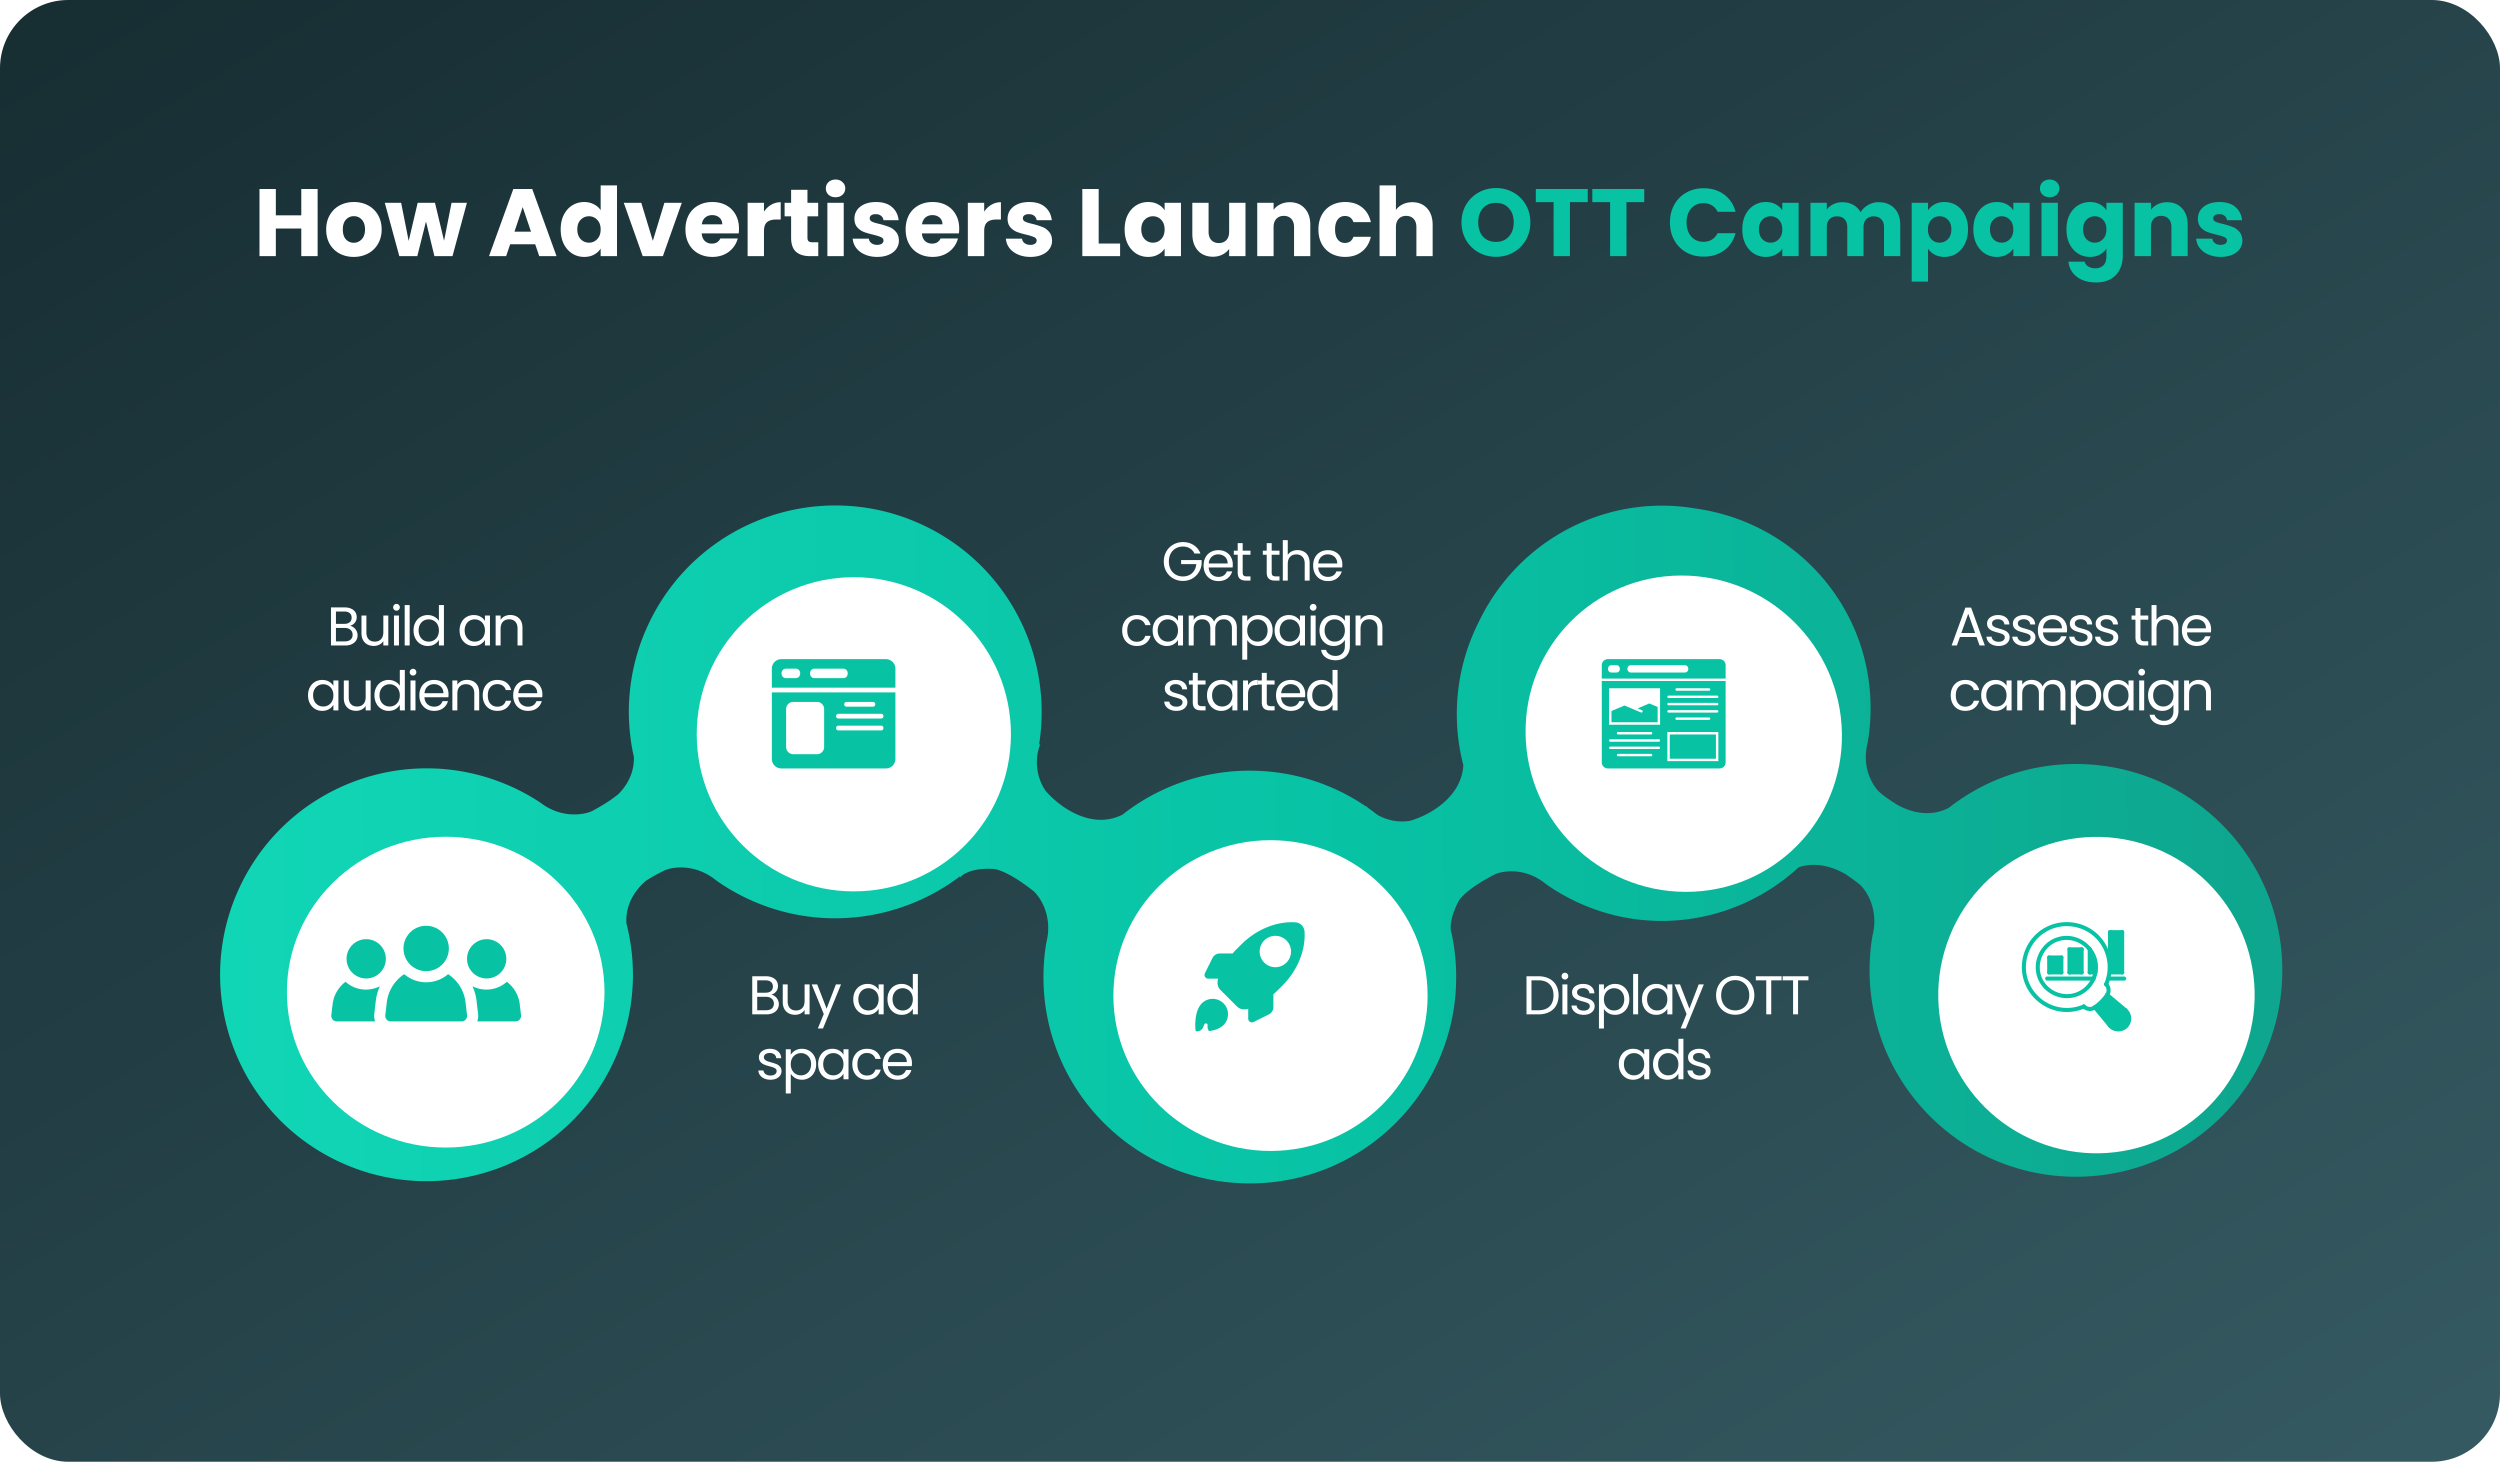
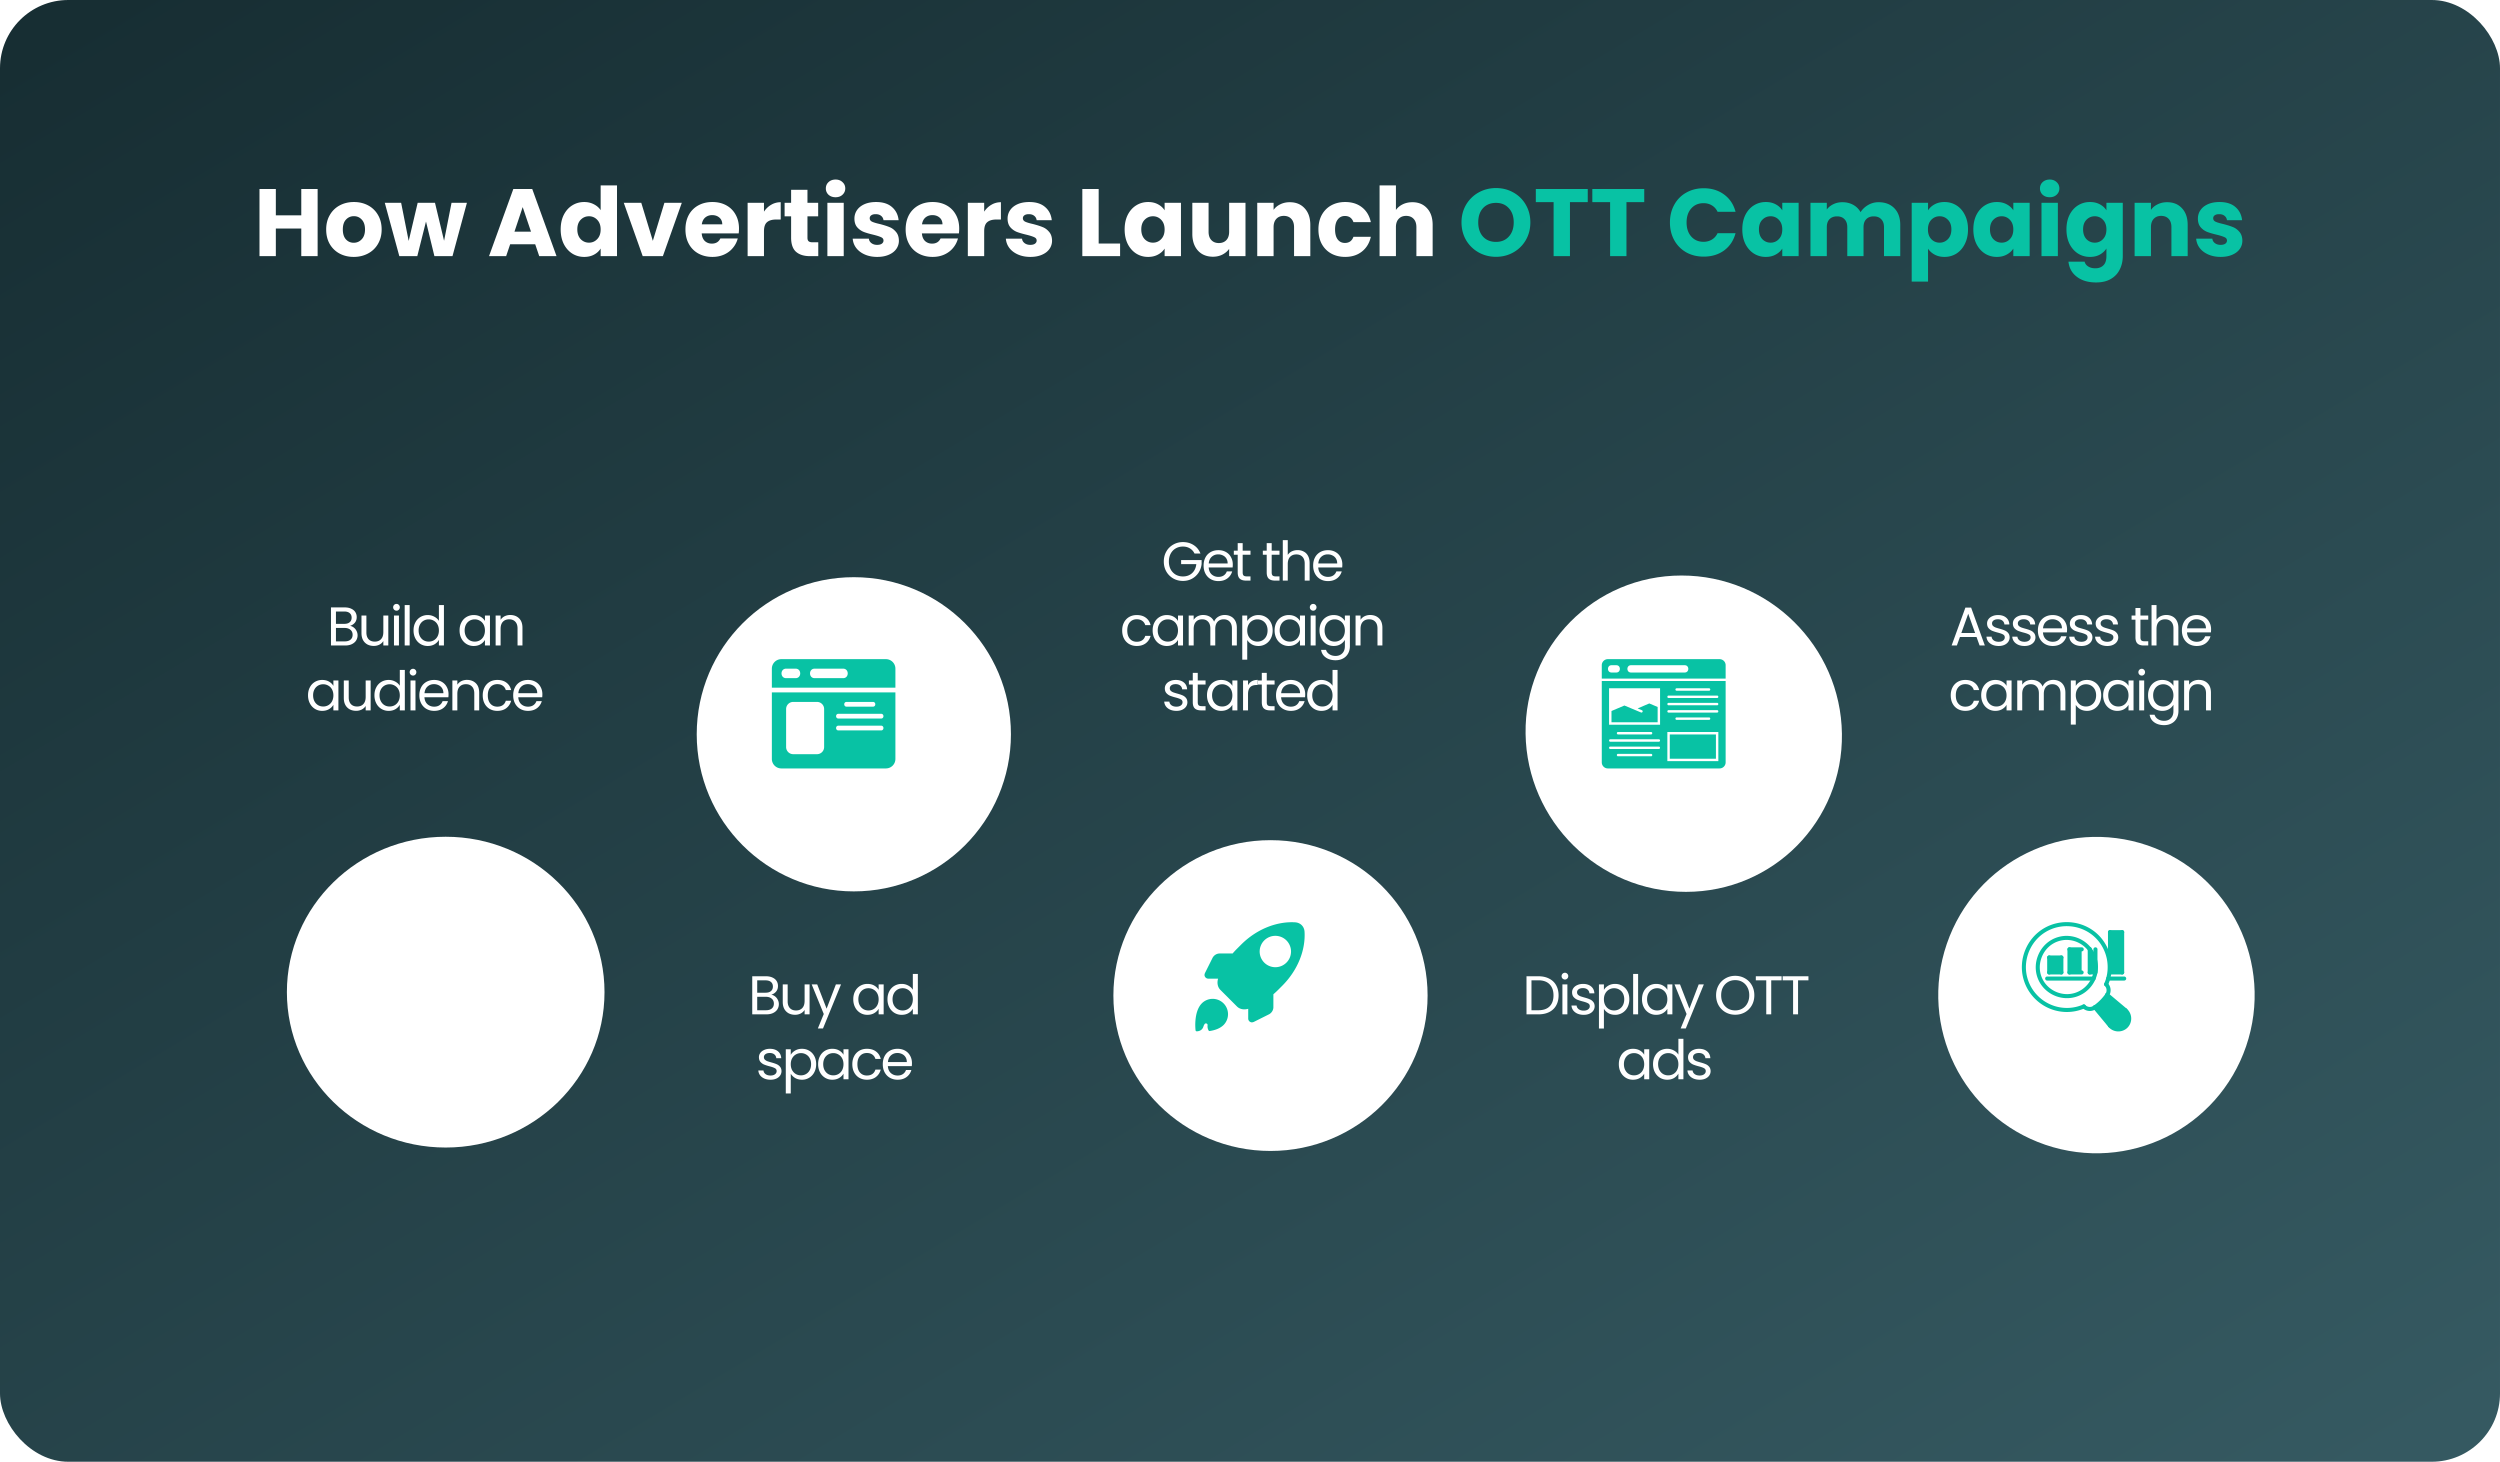
<svg xmlns="http://www.w3.org/2000/svg" width="732" height="428" fill="none">
  <rect width="732" height="428" fill="url(#a)" rx="20" />
-   <path fill="url(#b)" fill-rule="evenodd" d="M180.234 309.65c-13.388 30.568-49.022 44.495-79.589 31.106-30.568-13.388-44.495-49.021-31.107-79.589s49.022-44.495 79.59-31.107a61 61 0 0 1 8.94 4.839c6.18 4.812 12.745 3.737 15.255 2.598 3.586-1.905 6.086-3.616 7.776-5.017 2.679-2.727 4.614-6.308 4.502-10.826a60.17 60.17 0 0 1 4.4-39.177c14.337-30.134 50.389-42.94 80.523-28.603 24.816 11.806 37.88 38.338 33.713 64.165l.384-.162c-1.026 2.231-2.171 8.068 1.447 13.568 3.618 4.342 13.206 11.834 22.614 7.069a60.16 60.16 0 0 1 37.267-12.858c12.618 0 24.333 3.868 34.024 10.482l.007-.205q.228.274.545.586a61 61 0 0 1 2.795 2.076c2.326 1.32 5.573 2.345 9.421 1.764 5.171-1.403 15.215-6.584 15.721-16.348a59 59 0 0 1-1.907-14.94 59.7 59.7 0 0 1 6.35-26.815c11.815-24.766 38.093-37.772 63.634-33.35 28.991 4.059 51.174 28.538 51.174 58.454 0 3.422-.29 6.781-.848 10.054-1.74 6.797 1.026 11.918 3.094 14.183q.554.52 1.178 1.045a54 54 0 0 0 4.54 3.098c4.302 2.314 9.627 3.489 14.895.821a60.17 60.17 0 0 1 37.268-12.859c33.371 0 60.424 27.053 60.424 60.424 0 33.372-27.053 60.425-60.424 60.425-33.372 0-60.424-27.053-60.424-60.425 0-3.452.289-6.836.845-10.131 1.929-7.59-1.69-13.173-3.74-15.015a59 59 0 0 0-4.227-3.072c-3.877-2.21-8.706-3.587-13.615-1.986-17.232 15.882-42.783 20.661-65.199 10.069a60 60 0 0 1-8.728-5.062c-6.002-4.975-12.508-4.037-15.011-2.946-7.816 4.01-10.506 7.206-10.874 8.302-1.871 3.633-2.223 6.351-2.069 8.027q.158.679.301 1.364.063.152.129.266l-.083-.044a60.7 60.7 0 0 1 1.228 12.182c0 33.371-27.053 60.424-60.424 60.424s-60.424-27.053-60.424-60.424c0-3.452.29-6.837.846-10.131 1.928-7.591-1.69-13.173-3.74-15.016-6.947-5.499-10.976-6.633-12.121-6.512-5.934-.29-8.744 1.567-9.408 2.532l.017-.387c-17.416 13.205-41.416 16.473-62.514 6.434a60.7 60.7 0 0 1-8.785-5.116c-6.026-5.002-12.622-4.133-15.166-3.074-2.267 1.115-4.111 2.168-5.598 3.129-3.346 2.966-5.948 7.081-5.648 12.415a60.17 60.17 0 0 1-3.174 39.296" clip-rule="evenodd" />
  <g filter="url(#c)">
    <circle cx="46.313" cy="46.313" r="46.313" fill="#fff" transform="matrix(-1 0 -.014 -1 533.964 255.137)" />
  </g>
  <g filter="url(#d)">
    <ellipse cx="366" cy="285.5" fill="#fff" rx="45.5" ry="46" transform="rotate(-90 366 285.5)" />
  </g>
  <g fill="#08C2A4" clip-path="url(#e)">
    <path d="M358.29 300.092a4.49 4.49 0 0 0-.041-6.311 4.49 4.49 0 0 0-6.312-.042c-1.25 1.25-1.742 3.188-1.898 4.938a15.7 15.7 0 0 0 .017 2.982c.027.25.266.304.307.312h.012c.1.004 1.536.032 1.979-1.366q.118-.393.346-.737c.289-.427.956-.17.882.341a2.4 2.4 0 0 0 .313 1.535q.046.078.129.117a.3.3 0 0 0 .173.025c1.5-.226 3.04-.74 4.093-1.794M372.846 294.993v-3.872q.696-.598 1.362-1.261l1.23-1.228c4.602-4.605 6.849-10.507 6.533-15.808-.093-1.559-1.207-2.674-2.767-2.767-5.298-.316-11.204 1.931-15.808 6.535l-1.228 1.228q-.663.664-1.261 1.363h-3.872c-.822.031-1.549.505-1.96 1.201l-2.276 4.554q-.09.246-.125.505a1.117 1.117 0 0 0 1.107 1.107h2.875c-.375 1.257-.125 2.492.673 3.289l4.859 4.859c.797.798 2.032 1.047 3.288.674v2.875a1.119 1.119 0 0 0 1.107 1.106q.26-.035.506-.125l4.552-2.276c.698-.41 1.172-1.139 1.205-1.959m-2.671-13.14a4.59 4.59 0 0 1-.995-5.004 4.588 4.588 0 0 1 8.483 0 4.59 4.59 0 0 1-5.998 5.999 4.6 4.6 0 0 1-1.49-.995" />
  </g>
  <g filter="url(#f)">
    <circle cx="607.841" cy="285.363" r="46.313" fill="#fff" transform="rotate(18.874 607.841 285.363)" />
  </g>
  <g filter="url(#g)">
    <circle cx="244" cy="209" r="46" fill="#fff" transform="rotate(180 244 209)" />
  </g>
  <g filter="url(#h)">
    <ellipse cx="124.5" cy="284.5" fill="#fff" rx="45.5" ry="46.5" transform="rotate(-90 124.5 284.5)" />
  </g>
-   <path fill="#08C2A4" d="M114.438 299.073h20.693c.974 0 1.73-.848 1.618-1.816l-.428-3.682a11.6 11.6 0 0 0-.736-2.972 11.6 11.6 0 0 0-4.242-5.278q-.065-.044-.132-.087a9.85 9.85 0 0 1-6.426 2.376 9.85 9.85 0 0 1-6.426-2.376q-.066.043-.133.087a11.6 11.6 0 0 0-4.241 5.278 11.6 11.6 0 0 0-.737 2.972l-.427 3.682a1.63 1.63 0 0 0 1.617 1.816M124.785 284.353a6.641 6.641 0 1 0-.001-13.283 6.641 6.641 0 0 0 .001 13.283M98.628 299.069h11.208a4.9 4.9 0 0 1-.249-2.191l.427-3.682c.157-1.346.476-2.628.949-3.808q.125-.312.264-.617a8.972 8.972 0 0 1-10.062-1.302 9.8 9.8 0 0 0-3.253 4.381 9.9 9.9 0 0 0-.536 2.285l-.365 3.117a1.628 1.628 0 0 0 1.617 1.817M107.149 286.495a5.75 5.75 0 1 0 0-11.499 5.75 5.75 0 0 0 0 11.499M138.344 288.771q.138.305.264.617c.473 1.181.792 2.462.948 3.808l.428 3.683a4.9 4.9 0 0 1-.249 2.19h11.207c.975 0 1.731-.849 1.617-1.817l-.365-3.117a10 10 0 0 0-.535-2.285 9.8 9.8 0 0 0-3.254-4.381 8.97 8.97 0 0 1-10.061 1.302M142.422 286.495a5.75 5.75 0 1 0 0-11.499 5.75 5.75 0 0 0 0 11.499" />
  <path fill="#fff" d="M102.493 183.256q.608.096 1.104.496.512.4.8.992.303.592.304 1.264a2.83 2.83 0 0 1-.432 1.536q-.432.672-1.264 1.072-.816.384-1.936.384h-4.16v-11.152h4q1.135 0 1.936.384.8.368 1.2 1.008t.4 1.44q0 .992-.544 1.648-.529.64-1.408.928m-4.128-.592h2.448q1.023 0 1.584-.48.56-.48.56-1.328t-.56-1.328-1.616-.48h-2.416zm2.576 5.136q1.087 0 1.696-.512.608-.512.608-1.424 0-.928-.64-1.456-.64-.544-1.712-.544h-2.528v3.936zm12.756-7.568V189h-1.456v-1.296q-.416.672-1.168 1.056a3.6 3.6 0 0 1-1.632.368q-1.024 0-1.84-.416a3.2 3.2 0 0 1-1.296-1.28q-.464-.847-.464-2.064v-5.136h1.44v4.944q0 1.296.656 2 .656.688 1.792.688 1.168 0 1.84-.72t.672-2.096v-4.816zm2.41-1.424a.96.96 0 0 1-.704-.288.96.96 0 0 1-.288-.704q0-.416.288-.704a.96.96 0 0 1 .704-.288q.4 0 .672.288a.96.96 0 0 1 .288.704.96.96 0 0 1-.288.704.89.89 0 0 1-.672.288m.704 1.424V189h-1.456v-8.768zm3.138-3.072V189h-1.456v-11.84zm1.137 7.424q0-1.344.544-2.352a3.95 3.95 0 0 1 1.488-1.584 4.2 4.2 0 0 1 2.144-.56q1.025 0 1.904.48.88.464 1.344 1.232v-4.64h1.472V189h-1.472v-1.648q-.431.785-1.28 1.296-.847.496-1.984.496a4.06 4.06 0 0 1-2.128-.576 4.05 4.05 0 0 1-1.488-1.616q-.544-1.04-.544-2.368m7.424.016q0-.992-.4-1.728a2.75 2.75 0 0 0-1.088-1.12 2.85 2.85 0 0 0-1.488-.4q-.816 0-1.488.384a2.8 2.8 0 0 0-1.072 1.12q-.4.737-.4 1.728 0 1.008.4 1.76.4.736 1.072 1.136.672.384 1.488.384t1.488-.384a2.86 2.86 0 0 0 1.088-1.136q.4-.752.4-1.744m6.055-.016q0-1.344.544-2.352a3.94 3.94 0 0 1 1.488-1.584 4.15 4.15 0 0 1 2.128-.56q1.151 0 2 .496.847.497 1.264 1.248v-1.6h1.472V189h-1.472v-1.632q-.432.768-1.296 1.28-.849.496-1.984.496a3.97 3.97 0 0 1-2.112-.576 4.03 4.03 0 0 1-1.488-1.616q-.544-1.04-.544-2.368m7.424.016q0-.992-.4-1.728a2.76 2.76 0 0 0-1.088-1.12 2.85 2.85 0 0 0-1.488-.4q-.816 0-1.488.384a2.8 2.8 0 0 0-1.072 1.12q-.4.737-.4 1.728 0 1.008.4 1.76.4.736 1.072 1.136.672.384 1.488.384t1.488-.384a2.87 2.87 0 0 0 1.088-1.136q.4-.752.4-1.744m7.404-4.528q1.6 0 2.592.976.992.96.992 2.784V189h-1.44v-4.96q0-1.312-.656-2-.656-.704-1.792-.704-1.152 0-1.84.72-.672.72-.672 2.096V189h-1.456v-8.768h1.456v1.248a2.9 2.9 0 0 1 1.168-1.04 3.7 3.7 0 0 1 1.648-.368m-59.202 23.512q0-1.344.544-2.352a3.95 3.95 0 0 1 1.488-1.584 4.15 4.15 0 0 1 2.128-.56q1.152 0 2 .496.849.497 1.264 1.248v-1.6h1.472V208h-1.472v-1.632q-.432.768-1.296 1.28-.848.496-1.984.496a4 4 0 0 1-2.112-.576 4.04 4.04 0 0 1-1.488-1.616q-.543-1.04-.544-2.368m7.424.016q0-.992-.4-1.728a2.75 2.75 0 0 0-1.088-1.12 2.85 2.85 0 0 0-1.488-.4q-.816 0-1.488.384a2.8 2.8 0 0 0-1.072 1.12q-.4.737-.4 1.728 0 1.008.4 1.76a2.9 2.9 0 0 0 1.072 1.136q.672.384 1.488.384t1.488-.384a2.86 2.86 0 0 0 1.088-1.136q.4-.752.4-1.744m10.909-4.368V208h-1.456v-1.296q-.417.672-1.168 1.056a3.6 3.6 0 0 1-1.632.368q-1.024 0-1.84-.416a3.2 3.2 0 0 1-1.296-1.28q-.465-.847-.464-2.064v-5.136h1.44v4.944q0 1.296.656 2 .655.688 1.792.688 1.168 0 1.84-.72t.672-2.096v-4.816zm1.114 4.352q0-1.344.544-2.352a3.95 3.95 0 0 1 1.488-1.584 4.2 4.2 0 0 1 2.144-.56q1.024 0 1.904.48.88.464 1.344 1.232v-4.64h1.472V208h-1.472v-1.648q-.432.785-1.28 1.296-.848.496-1.984.496a4.06 4.06 0 0 1-2.128-.576 4.05 4.05 0 0 1-1.488-1.616q-.544-1.04-.544-2.368m7.424.016q0-.992-.4-1.728a2.75 2.75 0 0 0-1.088-1.12 2.85 2.85 0 0 0-1.488-.4q-.816 0-1.488.384a2.8 2.8 0 0 0-1.072 1.12q-.4.737-.4 1.728 0 1.008.4 1.76.4.736 1.072 1.136.672.384 1.488.384t1.488-.384a2.86 2.86 0 0 0 1.088-1.136q.4-.752.4-1.744m3.885-5.792a.96.96 0 0 1-.704-.288.96.96 0 0 1-.288-.704q0-.416.288-.704a.96.96 0 0 1 .704-.288.9.9 0 0 1 .672.288.96.96 0 0 1 .288.704.96.96 0 0 1-.288.704.9.9 0 0 1-.672.288m.704 1.424V208h-1.456v-8.768zm9.681 4.048q0 .416-.048.88h-7.008q.08 1.296.88 2.032.816.72 1.968.72.944 0 1.568-.432.64-.448.896-1.184h1.568a3.8 3.8 0 0 1-1.408 2.064q-1.056.784-2.624.784-1.248 0-2.24-.56a4 4 0 0 1-1.536-1.584q-.56-1.04-.56-2.4t.544-2.384a3.8 3.8 0 0 1 1.52-1.568q.992-.56 2.272-.56 1.248 0 2.208.544a3.7 3.7 0 0 1 1.472 1.504q.528.944.528 2.144m-1.504-.304q0-.832-.368-1.424a2.3 2.3 0 0 0-1.008-.912 3 3 0 0 0-1.392-.32q-1.104 0-1.888.704-.768.704-.88 1.952zm6.898-3.904q1.6 0 2.592.976.992.96.992 2.784V208h-1.44v-4.96q0-1.312-.656-2-.656-.704-1.792-.704-1.152 0-1.84.72-.672.72-.672 2.096V208h-1.456v-8.768h1.456v1.248a2.9 2.9 0 0 1 1.168-1.04 3.7 3.7 0 0 1 1.648-.368m4.618 4.528q0-1.36.544-2.368a3.9 3.9 0 0 1 1.504-1.584q.976-.56 2.224-.56 1.617 0 2.656.784 1.056.784 1.392 2.176h-1.568a2.23 2.23 0 0 0-.88-1.264q-.64-.464-1.6-.464-1.248 0-2.016.864-.768.848-.768 2.416 0 1.584.768 2.448t2.016.864q.96 0 1.6-.448t.88-1.28h1.568q-.352 1.344-1.408 2.16-1.056.8-2.64.8-1.248 0-2.224-.56a3.9 3.9 0 0 1-1.504-1.584q-.543-1.025-.544-2.4m17.463-.32q0 .416-.048.88h-7.008q.08 1.296.88 2.032.816.72 1.968.72.944 0 1.568-.432.64-.448.896-1.184h1.568a3.8 3.8 0 0 1-1.408 2.064q-1.056.784-2.624.784-1.248 0-2.24-.56a4 4 0 0 1-1.536-1.584q-.56-1.04-.56-2.4t.544-2.384a3.8 3.8 0 0 1 1.52-1.568q.992-.56 2.272-.56 1.248 0 2.208.544a3.7 3.7 0 0 1 1.472 1.504q.528.944.528 2.144m-1.504-.304q0-.832-.368-1.424a2.3 2.3 0 0 0-1.008-.912 3 3 0 0 0-1.392-.32q-1.104 0-1.888.704-.768.704-.88 1.952zM578.729 186.52h-4.864l-.896 2.48h-1.536l4.032-11.088h1.68L581.161 189h-1.536zm-.416-1.184-2.016-5.632-2.016 5.632zm6.909 3.808q-1.008 0-1.808-.336-.8-.352-1.264-.96a2.6 2.6 0 0 1-.512-1.424h1.504q.064.656.608 1.072.56.416 1.456.416.832 0 1.312-.368t.48-.928q0-.576-.512-.848-.511-.288-1.584-.56a13 13 0 0 1-1.6-.512 3.04 3.04 0 0 1-1.056-.784q-.432-.528-.432-1.376 0-.672.4-1.232t1.136-.88q.737-.336 1.68-.336 1.457 0 2.352.736t.96 2.016h-1.456a1.5 1.5 0 0 0-.56-1.104q-.496-.416-1.344-.416-.784 0-1.248.336t-.464.88q0 .432.272.72.288.272.704.448.432.16 1.184.368.943.256 1.536.512.592.24 1.008.736.432.497.448 1.296 0 .72-.4 1.296t-1.136.912q-.72.32-1.664.32m7.559 0q-1.008 0-1.808-.336-.8-.352-1.264-.96a2.6 2.6 0 0 1-.512-1.424h1.504q.065.656.608 1.072.56.416 1.456.416.832 0 1.312-.368t.48-.928a.9.9 0 0 0-.512-.848q-.511-.288-1.584-.56a13 13 0 0 1-1.6-.512 3.04 3.04 0 0 1-1.056-.784q-.432-.528-.432-1.376 0-.672.4-1.232t1.136-.88q.736-.336 1.68-.336 1.457 0 2.352.736.897.736.96 2.016h-1.456q-.048-.689-.56-1.104-.495-.416-1.344-.416-.783 0-1.248.336t-.464.88q0 .432.272.72.288.272.704.448.432.16 1.184.368.945.256 1.536.512.592.24 1.008.736.433.497.448 1.296 0 .72-.4 1.296t-1.136.912q-.72.32-1.664.32m12.456-4.864q0 .416-.048.88h-7.008q.08 1.296.88 2.032.816.72 1.968.72.944 0 1.568-.432.64-.448.896-1.184h1.568a3.8 3.8 0 0 1-1.408 2.064q-1.056.784-2.624.784-1.248 0-2.24-.56a4 4 0 0 1-1.536-1.584q-.56-1.04-.56-2.4t.544-2.384a3.78 3.78 0 0 1 1.52-1.568q.991-.56 2.272-.56 1.248 0 2.208.544t1.472 1.504q.528.944.528 2.144m-1.504-.304q0-.832-.368-1.424a2.33 2.33 0 0 0-1.008-.912 3 3 0 0 0-1.392-.32q-1.105 0-1.888.704-.768.704-.88 1.952zm5.73 5.168q-1.008 0-1.808-.336-.8-.352-1.264-.96a2.6 2.6 0 0 1-.512-1.424h1.504q.063.656.608 1.072.56.416 1.456.416.832 0 1.312-.368t.48-.928q0-.576-.512-.848-.513-.288-1.584-.56a13 13 0 0 1-1.6-.512 3 3 0 0 1-1.056-.784q-.432-.528-.432-1.376 0-.672.4-1.232t1.136-.88q.735-.336 1.68-.336 1.455 0 2.352.736t.96 2.016h-1.456a1.5 1.5 0 0 0-.56-1.104q-.496-.416-1.344-.416-.784 0-1.248.336t-.464.88q0 .432.272.72.288.272.704.448.432.16 1.184.368.944.256 1.536.512.591.24 1.008.736.432.497.448 1.296 0 .72-.4 1.296t-1.136.912q-.72.32-1.664.32m7.559 0q-1.008 0-1.808-.336-.8-.352-1.264-.96a2.6 2.6 0 0 1-.512-1.424h1.504q.064.656.608 1.072.56.416 1.456.416.832 0 1.312-.368t.48-.928q0-.576-.512-.848-.511-.288-1.584-.56a13 13 0 0 1-1.6-.512 3.04 3.04 0 0 1-1.056-.784q-.432-.528-.432-1.376 0-.672.4-1.232t1.136-.88q.736-.336 1.68-.336 1.457 0 2.352.736t.96 2.016h-1.456a1.5 1.5 0 0 0-.56-1.104q-.496-.416-1.344-.416-.784 0-1.248.336t-.464.88q0 .432.272.72.288.272.704.448.432.16 1.184.368.943.256 1.536.512.592.24 1.008.736.432.497.448 1.296 0 .72-.4 1.296t-1.136.912q-.72.32-1.664.32m9.697-7.712v5.168q0 .64.272.912.272.256.944.256h1.072V189h-1.312q-1.217 0-1.824-.56-.608-.56-.608-1.84v-5.168h-1.136v-1.2h1.136v-2.208h1.456v2.208h2.288v1.2zm7.604-1.36a3.7 3.7 0 0 1 1.792.432 2.92 2.92 0 0 1 1.248 1.264q.464.847.464 2.064V189h-1.44v-4.96q0-1.312-.656-2-.656-.704-1.792-.704-1.152 0-1.84.72-.672.72-.672 2.096V189h-1.456v-11.84h1.456v4.32a2.9 2.9 0 0 1 1.184-1.04 3.9 3.9 0 0 1 1.712-.368m13.082 4.208q0 .416-.048.88h-7.008q.08 1.296.88 2.032.816.72 1.968.72.945 0 1.568-.432.64-.448.896-1.184h1.568a3.8 3.8 0 0 1-1.408 2.064q-1.055.784-2.624.784-1.247 0-2.24-.56a4 4 0 0 1-1.536-1.584q-.56-1.04-.56-2.4t.544-2.384a3.8 3.8 0 0 1 1.52-1.568q.993-.56 2.272-.56 1.248 0 2.208.544a3.7 3.7 0 0 1 1.472 1.504q.528.944.528 2.144m-1.504-.304q0-.832-.368-1.424a2.3 2.3 0 0 0-1.008-.912 3 3 0 0 0-1.392-.32q-1.104 0-1.888.704-.768.704-.88 1.952zM571.175 203.6q0-1.36.544-2.368a3.9 3.9 0 0 1 1.504-1.584q.976-.56 2.224-.56 1.617 0 2.656.784 1.056.784 1.392 2.176h-1.568a2.23 2.23 0 0 0-.88-1.264q-.64-.464-1.6-.464-1.248 0-2.016.864-.768.848-.768 2.416 0 1.584.768 2.448t2.016.864q.96 0 1.6-.448t.88-1.28h1.568q-.351 1.344-1.408 2.16-1.056.8-2.64.8-1.248 0-2.224-.56a3.9 3.9 0 0 1-1.504-1.584q-.543-1.025-.544-2.4m8.919-.016q0-1.344.544-2.352a3.95 3.95 0 0 1 1.488-1.584 4.15 4.15 0 0 1 2.128-.56q1.152 0 2 .496.849.497 1.264 1.248v-1.6h1.472V208h-1.472v-1.632q-.432.768-1.296 1.28-.847.496-1.984.496a4 4 0 0 1-2.112-.576 4.05 4.05 0 0 1-1.488-1.616q-.543-1.04-.544-2.368m7.424.016q0-.992-.4-1.728a2.75 2.75 0 0 0-1.088-1.12 2.85 2.85 0 0 0-1.488-.4q-.816 0-1.488.384a2.8 2.8 0 0 0-1.072 1.12q-.4.737-.4 1.728 0 1.008.4 1.76.4.736 1.072 1.136.672.384 1.488.384t1.488-.384a2.86 2.86 0 0 0 1.088-1.136q.4-.752.4-1.744m13.677-4.528q1.023 0 1.824.432.8.416 1.264 1.264.464.847.464 2.064V208h-1.44v-4.96q0-1.312-.656-2-.64-.704-1.744-.704-1.137 0-1.808.736-.672.72-.672 2.096V208h-1.44v-4.96q0-1.312-.656-2-.64-.704-1.744-.704-1.137 0-1.808.736-.672.72-.672 2.096V208h-1.456v-8.768h1.456v1.264a2.9 2.9 0 0 1 1.152-1.056 3.56 3.56 0 0 1 1.616-.368q1.103 0 1.952.496.847.496 1.264 1.456a2.87 2.87 0 0 1 1.216-1.44 3.6 3.6 0 0 1 1.888-.512m6.596 1.776q.432-.752 1.28-1.248.864-.512 2-.512 1.168 0 2.112.56.96.56 1.504 1.584.544 1.008.544 2.352 0 1.328-.544 2.368a4 4 0 0 1-1.504 1.616 3.97 3.97 0 0 1-2.112.576q-1.12 0-1.984-.496-.848-.512-1.296-1.264v5.776h-1.456v-12.928h1.456zm5.952 2.736q0-.991-.4-1.728a2.75 2.75 0 0 0-1.088-1.12 2.95 2.95 0 0 0-1.488-.384q-.8 0-1.488.4-.672.384-1.088 1.136-.4.736-.4 1.712 0 .992.4 1.744.416.736 1.088 1.136.688.384 1.488.384.816 0 1.488-.384a2.86 2.86 0 0 0 1.088-1.136q.4-.752.4-1.76m2.061 0q0-1.344.544-2.352a3.94 3.94 0 0 1 1.488-1.584 4.15 4.15 0 0 1 2.128-.56q1.152 0 2 .496.847.497 1.264 1.248v-1.6h1.472V208h-1.472v-1.632q-.432.768-1.296 1.28-.849.496-1.984.496a3.97 3.97 0 0 1-2.112-.576 4.03 4.03 0 0 1-1.488-1.616q-.544-1.04-.544-2.368m7.424.016q0-.992-.4-1.728a2.76 2.76 0 0 0-1.088-1.12 2.85 2.85 0 0 0-1.488-.4q-.816 0-1.488.384a2.8 2.8 0 0 0-1.072 1.12q-.4.737-.4 1.728 0 1.008.4 1.76.4.736 1.072 1.136.672.384 1.488.384t1.488-.384a2.87 2.87 0 0 0 1.088-1.136q.4-.752.4-1.744m3.884-5.792a.96.96 0 0 1-.704-.288.96.96 0 0 1-.288-.704q0-.416.288-.704a.96.96 0 0 1 .704-.288q.4 0 .672.288a.96.96 0 0 1 .288.704.96.96 0 0 1-.288.704.89.89 0 0 1-.672.288m.704 1.424V208h-1.456v-8.768zm5.298-.144q1.135 0 1.984.496.863.497 1.28 1.248v-1.6h1.472v8.96q0 1.2-.512 2.128a3.63 3.63 0 0 1-1.472 1.472q-.945.528-2.208.528-1.728 0-2.88-.816-1.153-.816-1.36-2.224h1.44q.24.8.992 1.28.752.496 1.808.496 1.2 0 1.952-.752.768-.751.768-2.112v-1.84q-.432.768-1.28 1.28t-1.984.512a4.06 4.06 0 0 1-2.128-.576 4.03 4.03 0 0 1-1.488-1.616q-.544-1.04-.544-2.368 0-1.344.544-2.352a3.94 3.94 0 0 1 1.488-1.584 4.15 4.15 0 0 1 2.128-.56m3.264 4.512q0-.992-.4-1.728a2.76 2.76 0 0 0-1.088-1.12 2.85 2.85 0 0 0-1.488-.4q-.816 0-1.488.384a2.8 2.8 0 0 0-1.072 1.12q-.4.737-.4 1.728 0 1.008.4 1.76.4.736 1.072 1.136.672.384 1.488.384t1.488-.384a2.87 2.87 0 0 0 1.088-1.136q.4-.752.4-1.744m7.404-4.528q1.6 0 2.592.976.992.96.992 2.784V208h-1.44v-4.96q0-1.312-.656-2-.656-.704-1.792-.704-1.152 0-1.84.72-.672.72-.672 2.096V208h-1.456v-8.768h1.456v1.248a2.9 2.9 0 0 1 1.168-1.04 3.7 3.7 0 0 1 1.648-.368M349.753 162.08a3.4 3.4 0 0 0-1.344-1.504q-.88-.544-2.048-.544-1.167 0-2.112.544-.927.528-1.472 1.536-.528.992-.528 2.304 0 1.313.528 2.304a3.94 3.94 0 0 0 1.472 1.536q.945.528 2.112.528 1.632 0 2.688-.976 1.056-.977 1.232-2.64h-4.448v-1.184h6v1.12a5.6 5.6 0 0 1-.864 2.528 5.4 5.4 0 0 1-1.936 1.808q-1.2.656-2.672.656-1.551 0-2.832-.72a5.5 5.5 0 0 1-2.032-2.032q-.736-1.296-.736-2.928t.736-2.928a5.3 5.3 0 0 1 2.032-2.032q1.281-.736 2.832-.736 1.777 0 3.136.88 1.376.88 2 2.48zm11.206 3.2q0 .416-.048.88h-7.008q.08 1.296.88 2.032.816.72 1.968.72.944 0 1.568-.432.64-.448.896-1.184h1.568a3.8 3.8 0 0 1-1.408 2.064q-1.056.784-2.624.784-1.248 0-2.24-.56a4 4 0 0 1-1.536-1.584q-.56-1.04-.56-2.4t.544-2.384a3.78 3.78 0 0 1 1.52-1.568q.991-.56 2.272-.56 1.248 0 2.208.544t1.472 1.504q.528.944.528 2.144m-1.504-.304q0-.832-.368-1.424a2.33 2.33 0 0 0-1.008-.912 3 3 0 0 0-1.392-.32q-1.104 0-1.888.704-.769.704-.88 1.952zm4.401-2.544v5.168q0 .64.272.912.272.256.944.256h1.072V170h-1.312q-1.215 0-1.824-.56-.608-.56-.608-1.84v-5.168h-1.136v-1.2h1.136v-2.208h1.456v2.208h2.288v1.2zm8.494 0v5.168q0 .64.272.912.272.256.944.256h1.072V170h-1.312q-1.215 0-1.824-.56-.608-.56-.608-1.84v-5.168h-1.136v-1.2h1.136v-2.208h1.456v2.208h2.288v1.2zm7.604-1.36q.993 0 1.792.432.801.416 1.248 1.264.464.847.464 2.064V170h-1.44v-4.96q0-1.312-.656-2-.655-.704-1.792-.704-1.152 0-1.84.72-.672.72-.672 2.096V170h-1.456v-11.84h1.456v4.32a2.9 2.9 0 0 1 1.184-1.04 3.9 3.9 0 0 1 1.712-.368m13.083 4.208q0 .416-.048.88h-7.008q.08 1.296.88 2.032.816.72 1.968.72.944 0 1.568-.432.64-.448.896-1.184h1.568a3.8 3.8 0 0 1-1.408 2.064q-1.056.784-2.624.784-1.248 0-2.24-.56a4 4 0 0 1-1.536-1.584q-.56-1.04-.56-2.4t.544-2.384a3.78 3.78 0 0 1 1.52-1.568q.991-.56 2.272-.56 1.248 0 2.208.544t1.472 1.504q.528.944.528 2.144m-1.504-.304q0-.832-.368-1.424a2.33 2.33 0 0 0-1.008-.912 3 3 0 0 0-1.392-.32q-1.104 0-1.888.704-.768.704-.88 1.952zM328.576 184.6q0-1.36.544-2.368a3.9 3.9 0 0 1 1.504-1.584q.976-.56 2.224-.56 1.615 0 2.656.784 1.056.784 1.392 2.176h-1.568a2.24 2.24 0 0 0-.88-1.264q-.64-.464-1.6-.464-1.248 0-2.016.864-.768.848-.768 2.416 0 1.584.768 2.448t2.016.864q.96 0 1.6-.448t.88-1.28h1.568q-.352 1.344-1.408 2.16-1.056.8-2.64.8-1.248 0-2.224-.56A3.9 3.9 0 0 1 329.12 187q-.544-1.025-.544-2.4m8.918-.016q0-1.344.544-2.352a3.95 3.95 0 0 1 1.488-1.584 4.15 4.15 0 0 1 2.128-.56q1.152 0 2 .496.849.497 1.264 1.248v-1.6h1.472V189h-1.472v-1.632q-.432.768-1.296 1.28-.847.496-1.984.496a4 4 0 0 1-2.112-.576 4.05 4.05 0 0 1-1.488-1.616q-.543-1.04-.544-2.368m7.424.016q0-.992-.4-1.728a2.75 2.75 0 0 0-1.088-1.12 2.85 2.85 0 0 0-1.488-.4q-.816 0-1.488.384a2.8 2.8 0 0 0-1.072 1.12q-.4.737-.4 1.728 0 1.008.4 1.76.4.736 1.072 1.136.672.384 1.488.384t1.488-.384a2.86 2.86 0 0 0 1.088-1.136q.4-.752.4-1.744m13.677-4.528q1.023 0 1.824.432.8.416 1.264 1.264.464.847.464 2.064V189h-1.44v-4.96q0-1.312-.656-2-.64-.704-1.744-.704-1.137 0-1.808.736-.672.72-.672 2.096V189h-1.44v-4.96q0-1.312-.656-2-.64-.704-1.744-.704-1.137 0-1.808.736-.672.72-.672 2.096V189h-1.456v-8.768h1.456v1.264a2.9 2.9 0 0 1 1.152-1.056 3.56 3.56 0 0 1 1.616-.368q1.103 0 1.952.496.847.496 1.264 1.456a2.87 2.87 0 0 1 1.216-1.44 3.6 3.6 0 0 1 1.888-.512m6.596 1.776q.432-.752 1.28-1.248.864-.512 2-.512 1.168 0 2.112.56.96.56 1.504 1.584.544 1.008.544 2.352 0 1.328-.544 2.368a4 4 0 0 1-1.504 1.616 3.97 3.97 0 0 1-2.112.576q-1.12 0-1.984-.496-.848-.512-1.296-1.264v5.776h-1.456v-12.928h1.456zm5.952 2.736q0-.991-.4-1.728a2.75 2.75 0 0 0-1.088-1.12 2.95 2.95 0 0 0-1.488-.384q-.8 0-1.488.4-.672.384-1.088 1.136-.4.736-.4 1.712 0 .992.4 1.744.416.736 1.088 1.136.688.384 1.488.384.816 0 1.488-.384a2.86 2.86 0 0 0 1.088-1.136q.4-.752.4-1.76m2.061 0q0-1.344.544-2.352a3.94 3.94 0 0 1 1.488-1.584 4.15 4.15 0 0 1 2.128-.56q1.151 0 2 .496.847.497 1.264 1.248v-1.6h1.472V189h-1.472v-1.632q-.432.768-1.296 1.28-.849.496-1.984.496a3.97 3.97 0 0 1-2.112-.576 4.03 4.03 0 0 1-1.488-1.616q-.544-1.04-.544-2.368m7.424.016q0-.992-.4-1.728a2.76 2.76 0 0 0-1.088-1.12 2.85 2.85 0 0 0-1.488-.4q-.816 0-1.488.384a2.8 2.8 0 0 0-1.072 1.12q-.4.737-.4 1.728 0 1.008.4 1.76.4.736 1.072 1.136.672.384 1.488.384t1.488-.384a2.87 2.87 0 0 0 1.088-1.136q.4-.752.4-1.744m3.884-5.792a.96.96 0 0 1-.704-.288.96.96 0 0 1-.288-.704q0-.416.288-.704a.96.96 0 0 1 .704-.288q.4 0 .672.288a.96.96 0 0 1 .288.704.96.96 0 0 1-.288.704.89.89 0 0 1-.672.288m.704 1.424V189h-1.456v-8.768zm5.298-.144q1.135 0 1.984.496.863.497 1.28 1.248v-1.6h1.472v8.96q0 1.2-.512 2.128a3.63 3.63 0 0 1-1.472 1.472q-.945.528-2.208.528-1.728 0-2.88-.816-1.153-.816-1.36-2.224h1.44q.24.8.992 1.28.752.496 1.808.496 1.2 0 1.952-.752.768-.751.768-2.112v-1.84q-.432.768-1.28 1.28t-1.984.512a4.06 4.06 0 0 1-2.128-.576 4.03 4.03 0 0 1-1.488-1.616q-.544-1.04-.544-2.368 0-1.344.544-2.352a3.94 3.94 0 0 1 1.488-1.584 4.15 4.15 0 0 1 2.128-.56m3.264 4.512q0-.992-.4-1.728a2.76 2.76 0 0 0-1.088-1.12 2.85 2.85 0 0 0-1.488-.4q-.816 0-1.488.384a2.8 2.8 0 0 0-1.072 1.12q-.4.737-.4 1.728 0 1.008.4 1.76.4.736 1.072 1.136.672.384 1.488.384t1.488-.384a2.87 2.87 0 0 0 1.088-1.136q.4-.752.4-1.744m7.404-4.528q1.6 0 2.592.976.992.96.992 2.784V189h-1.44v-4.96q0-1.312-.656-2-.656-.704-1.792-.704-1.152 0-1.84.72-.672.72-.672 2.096V189h-1.456v-8.768h1.456v1.248a2.9 2.9 0 0 1 1.168-1.04 3.7 3.7 0 0 1 1.648-.368m-56.712 28.072q-1.007 0-1.808-.336-.8-.352-1.264-.96a2.6 2.6 0 0 1-.512-1.424h1.504q.065.656.608 1.072.56.416 1.456.416.832 0 1.312-.368t.48-.928a.9.9 0 0 0-.512-.848q-.512-.288-1.584-.56a13 13 0 0 1-1.6-.512 3.04 3.04 0 0 1-1.056-.784q-.432-.528-.432-1.376 0-.672.4-1.232t1.136-.88q.737-.336 1.68-.336 1.457 0 2.352.736.897.736.96 2.016h-1.456q-.048-.689-.56-1.104-.495-.416-1.344-.416-.783 0-1.248.336t-.464.88q0 .432.272.72.288.272.704.448.432.16 1.184.368.945.256 1.536.512.593.24 1.008.736.433.497.448 1.296 0 .72-.4 1.296t-1.136.912q-.72.32-1.664.32m6.232-7.712v5.168q0 .64.272.912.272.256.944.256h1.072V208h-1.312q-1.216 0-1.824-.56t-.608-1.84v-5.168h-1.136v-1.2h1.136v-2.208h1.456v2.208h2.288v1.2zm2.708 3.152q0-1.344.544-2.352a3.95 3.95 0 0 1 1.488-1.584 4.15 4.15 0 0 1 2.128-.56q1.152 0 2 .496.848.497 1.264 1.248v-1.6h1.472V208h-1.472v-1.632q-.432.768-1.296 1.28-.848.496-1.984.496a3.97 3.97 0 0 1-2.112-.576 4.05 4.05 0 0 1-1.488-1.616q-.544-1.04-.544-2.368m7.424.016q0-.992-.4-1.728a2.75 2.75 0 0 0-1.088-1.12 2.85 2.85 0 0 0-1.488-.4q-.816 0-1.488.384a2.8 2.8 0 0 0-1.072 1.12q-.4.737-.4 1.728 0 1.008.4 1.76.4.736 1.072 1.136.672.384 1.488.384t1.488-.384a2.86 2.86 0 0 0 1.088-1.136q.4-.752.4-1.744m4.588-2.944a2.8 2.8 0 0 1 1.088-1.168q.72-.416 1.744-.416v1.504h-.384q-2.448 0-2.448 2.656V208h-1.456v-8.768h1.456zm5.489-.224v5.168q0 .64.272.912.272.256.944.256h1.072V208h-1.312q-1.216 0-1.824-.56t-.608-1.84v-5.168h-1.136v-1.2h1.136v-2.208h1.456v2.208h2.288v1.2zm11.252 2.848q0 .416-.048.88h-7.008q.08 1.296.88 2.032.816.72 1.968.72.945 0 1.568-.432.64-.448.896-1.184h1.568a3.8 3.8 0 0 1-1.408 2.064q-1.055.784-2.624.784-1.247 0-2.24-.56a4 4 0 0 1-1.536-1.584q-.56-1.04-.56-2.4t.544-2.384a3.8 3.8 0 0 1 1.52-1.568q.993-.56 2.272-.56 1.248 0 2.208.544a3.7 3.7 0 0 1 1.472 1.504q.528.944.528 2.144m-1.504-.304q0-.832-.368-1.424a2.3 2.3 0 0 0-1.008-.912 3 3 0 0 0-1.392-.32q-1.104 0-1.888.704-.768.704-.88 1.952zm2.082.608q0-1.344.544-2.352a3.95 3.95 0 0 1 1.488-1.584 4.2 4.2 0 0 1 2.144-.56q1.024 0 1.904.48.88.464 1.344 1.232v-4.64h1.472V208h-1.472v-1.648q-.432.785-1.28 1.296-.848.496-1.984.496a4.06 4.06 0 0 1-2.128-.576 4.05 4.05 0 0 1-1.488-1.616q-.544-1.04-.544-2.368m7.424.016q0-.992-.4-1.728a2.75 2.75 0 0 0-1.088-1.12 2.85 2.85 0 0 0-1.488-.4q-.816 0-1.488.384a2.8 2.8 0 0 0-1.072 1.12q-.4.737-.4 1.728 0 1.008.4 1.76.4.736 1.072 1.136.672.384 1.488.384t1.488-.384a2.86 2.86 0 0 0 1.088-1.136q.4-.752.4-1.744M450.432 285.848q1.824 0 3.152.688 1.344.672 2.048 1.936.72 1.264.72 2.976t-.72 2.976q-.704 1.248-2.048 1.92-1.328.656-3.152.656h-3.472v-11.152zm0 9.952q2.16 0 3.296-1.136 1.136-1.152 1.136-3.216 0-2.08-1.152-3.248-1.136-1.168-3.28-1.168h-2.016v8.768zm7.793-8.992a.96.96 0 0 1-.704-.288.96.96 0 0 1-.288-.704q0-.416.288-.704a.96.96 0 0 1 .704-.288.9.9 0 0 1 .672.288.96.96 0 0 1 .288.704.96.96 0 0 1-.288.704.9.9 0 0 1-.672.288m.704 1.424V297h-1.456v-8.768zm4.785 8.912q-1.008 0-1.808-.336-.8-.352-1.264-.96a2.6 2.6 0 0 1-.512-1.424h1.504q.064.656.608 1.072.56.416 1.456.416.832 0 1.312-.368t.48-.928q0-.576-.512-.848-.512-.288-1.584-.56a13 13 0 0 1-1.6-.512 3.04 3.04 0 0 1-1.056-.784q-.432-.528-.432-1.376 0-.672.4-1.232t1.136-.88q.736-.336 1.68-.336 1.457 0 2.352.736t.96 2.016h-1.456a1.5 1.5 0 0 0-.56-1.104q-.497-.416-1.344-.416-.785 0-1.248.336-.464.336-.464.88 0 .432.272.72.288.272.704.448.432.16 1.184.368.944.256 1.536.512.592.24 1.008.736.432.497.448 1.296 0 .72-.4 1.296t-1.136.912q-.72.32-1.664.32m5.912-7.296q.432-.751 1.28-1.248.864-.512 2-.512 1.167 0 2.112.56.96.56 1.504 1.584.543 1.008.544 2.352 0 1.328-.544 2.368a4.01 4.01 0 0 1-3.616 2.192q-1.12 0-1.984-.496-.849-.512-1.296-1.264v5.776h-1.456v-12.928h1.456zm5.952 2.736q0-.992-.4-1.728a2.76 2.76 0 0 0-1.088-1.12 2.95 2.95 0 0 0-1.488-.384q-.801 0-1.488.4-.672.384-1.088 1.136-.4.736-.4 1.712 0 .992.4 1.744.416.736 1.088 1.136a3 3 0 0 0 1.488.384q.816 0 1.488-.384a2.87 2.87 0 0 0 1.088-1.136q.4-.752.4-1.76m4.06-7.424V297h-1.456v-11.84zm1.138 7.424q0-1.344.544-2.352a3.94 3.94 0 0 1 1.488-1.584 4.15 4.15 0 0 1 2.128-.56q1.152 0 2 .496.847.497 1.264 1.248v-1.6h1.472V297H488.2v-1.632q-.432.768-1.296 1.28-.849.496-1.984.496a3.97 3.97 0 0 1-2.112-.576 4.03 4.03 0 0 1-1.488-1.616q-.544-1.04-.544-2.368m7.424.016q0-.992-.4-1.728a2.76 2.76 0 0 0-1.088-1.12 2.85 2.85 0 0 0-1.488-.4q-.816 0-1.488.384a2.8 2.8 0 0 0-1.072 1.12q-.4.736-.4 1.728 0 1.008.4 1.76.4.736 1.072 1.136.672.384 1.488.384t1.488-.384a2.87 2.87 0 0 0 1.088-1.136q.4-.752.4-1.744m10.684-4.368-5.28 12.896H492.1l1.728-4.224-3.536-8.672h1.616l2.752 7.104 2.72-7.104zm9.185 8.88q-1.551 0-2.832-.72a5.5 5.5 0 0 1-2.032-2.032q-.736-1.312-.736-2.944t.736-2.928a5.3 5.3 0 0 1 2.032-2.032q1.281-.736 2.832-.736 1.569 0 2.848.736a5.2 5.2 0 0 1 2.016 2.016q.736 1.296.736 2.944t-.736 2.944a5.34 5.34 0 0 1-2.016 2.032q-1.28.72-2.848.72m0-1.264q1.169 0 2.096-.544.945-.544 1.472-1.552.544-1.008.544-2.336 0-1.344-.544-2.336a3.8 3.8 0 0 0-1.456-1.552q-.927-.544-2.112-.544-1.183 0-2.112.544a3.9 3.9 0 0 0-1.472 1.552q-.528.992-.528 2.336 0 1.328.528 2.336a3.9 3.9 0 0 0 1.472 1.552q.945.544 2.112.544m13.586-10v1.184h-3.04V297h-1.456v-9.968h-3.056v-1.184zm7.857 0v1.184h-3.04V297h-1.456v-9.968h-3.056v-1.184zm-55.516 25.736q0-1.344.544-2.352a3.94 3.94 0 0 1 1.488-1.584 4.15 4.15 0 0 1 2.128-.56q1.151 0 2 .496.847.497 1.264 1.248v-1.6h1.472V316h-1.472v-1.632q-.432.768-1.296 1.28-.849.496-1.984.496a3.97 3.97 0 0 1-2.112-.576 4.03 4.03 0 0 1-1.488-1.616q-.544-1.04-.544-2.368m7.424.016q0-.992-.4-1.728a2.76 2.76 0 0 0-1.088-1.12 2.85 2.85 0 0 0-1.488-.4q-.816 0-1.488.384a2.8 2.8 0 0 0-1.072 1.12q-.4.736-.4 1.728 0 1.008.4 1.76.4.736 1.072 1.136.672.384 1.488.384t1.488-.384a2.87 2.87 0 0 0 1.088-1.136q.4-.752.4-1.744m2.588-.016q0-1.344.544-2.352a3.95 3.95 0 0 1 1.488-1.584 4.2 4.2 0 0 1 2.144-.56q1.025 0 1.904.48.88.464 1.344 1.232v-4.64h1.472V316h-1.472v-1.648q-.432.784-1.28 1.296-.847.496-1.984.496a4.06 4.06 0 0 1-2.128-.576 4.05 4.05 0 0 1-1.488-1.616q-.543-1.04-.544-2.368m7.424.016q0-.992-.4-1.728a2.75 2.75 0 0 0-1.088-1.12 2.85 2.85 0 0 0-1.488-.4q-.816 0-1.488.384a2.8 2.8 0 0 0-1.072 1.12q-.4.736-.4 1.728 0 1.008.4 1.76.4.736 1.072 1.136.672.384 1.488.384t1.488-.384a2.86 2.86 0 0 0 1.088-1.136q.4-.752.4-1.744m6.237 4.544q-1.008 0-1.808-.336-.8-.352-1.264-.96a2.6 2.6 0 0 1-.512-1.424h1.504q.063.656.608 1.072.56.416 1.456.416.832 0 1.312-.368t.48-.928q0-.576-.512-.848-.513-.288-1.584-.56a13 13 0 0 1-1.6-.512 3 3 0 0 1-1.056-.784q-.432-.528-.432-1.376 0-.672.4-1.232t1.136-.88q.735-.336 1.68-.336 1.455 0 2.352.736.895.736.96 2.016h-1.456a1.5 1.5 0 0 0-.56-1.104q-.497-.416-1.344-.416-.785 0-1.248.336-.465.336-.464.88 0 .432.272.72.287.272.704.448.432.16 1.184.368.944.256 1.536.512.591.24 1.008.736.432.497.448 1.296 0 .72-.4 1.296t-1.136.912q-.72.32-1.664.32M225.839 291.256q.609.096 1.104.496.512.4.8.992.304.592.304 1.264a2.83 2.83 0 0 1-.432 1.536q-.432.672-1.264 1.072-.816.384-1.936.384h-4.16v-11.152h4q1.137 0 1.936.384.801.368 1.2 1.008.4.64.4 1.44 0 .992-.544 1.648-.528.64-1.408.928m-4.128-.592h2.448q1.024 0 1.584-.48t.56-1.328-.56-1.328-1.616-.48h-2.416zm2.576 5.136q1.089 0 1.696-.512.608-.512.608-1.424 0-.928-.64-1.456-.64-.544-1.712-.544h-2.528v3.936zm12.757-7.568V297h-1.456v-1.296q-.416.672-1.168 1.056a3.6 3.6 0 0 1-1.632.368q-1.024 0-1.84-.416a3.2 3.2 0 0 1-1.296-1.28q-.464-.847-.464-2.064v-5.136h1.44v4.944q0 1.296.656 2 .656.688 1.792.688 1.168 0 1.84-.72t.672-2.096v-4.816zm9.21 0-5.28 12.896h-1.504l1.728-4.224-3.536-8.672h1.616l2.752 7.104 2.72-7.104zm3.586 4.352q0-1.344.544-2.352a3.94 3.94 0 0 1 1.488-1.584 4.15 4.15 0 0 1 2.128-.56q1.151 0 2 .496.847.497 1.264 1.248v-1.6h1.472V297h-1.472v-1.632q-.432.768-1.296 1.28-.849.496-1.984.496a3.97 3.97 0 0 1-2.112-.576 4.03 4.03 0 0 1-1.488-1.616q-.544-1.04-.544-2.368m7.424.016q0-.992-.4-1.728a2.76 2.76 0 0 0-1.088-1.12 2.85 2.85 0 0 0-1.488-.4q-.816 0-1.488.384a2.8 2.8 0 0 0-1.072 1.12q-.4.736-.4 1.728 0 1.008.4 1.76.4.736 1.072 1.136.672.384 1.488.384t1.488-.384a2.87 2.87 0 0 0 1.088-1.136q.4-.752.4-1.744m2.588-.016q0-1.344.544-2.352a3.95 3.95 0 0 1 1.488-1.584 4.2 4.2 0 0 1 2.144-.56q1.024 0 1.904.48.88.464 1.344 1.232v-4.64h1.472V297h-1.472v-1.648q-.432.784-1.28 1.296-.848.496-1.984.496a4.06 4.06 0 0 1-2.128-.576 4.05 4.05 0 0 1-1.488-1.616q-.544-1.04-.544-2.368m7.424.016q0-.992-.4-1.728a2.75 2.75 0 0 0-1.088-1.12 2.85 2.85 0 0 0-1.488-.4q-.816 0-1.488.384a2.8 2.8 0 0 0-1.072 1.12q-.4.736-.4 1.728 0 1.008.4 1.76.4.736 1.072 1.136.672.384 1.488.384t1.488-.384a2.86 2.86 0 0 0 1.088-1.136q.4-.752.4-1.744m-41.652 23.544q-1.008 0-1.808-.336-.8-.352-1.264-.96a2.6 2.6 0 0 1-.512-1.424h1.504q.063.656.608 1.072.56.416 1.456.416.831 0 1.312-.368.48-.368.48-.928 0-.576-.512-.848-.513-.288-1.584-.56a13 13 0 0 1-1.6-.512 3 3 0 0 1-1.056-.784q-.432-.528-.432-1.376 0-.672.4-1.232t1.136-.88q.735-.336 1.68-.336 1.455 0 2.352.736.895.736.96 2.016h-1.456a1.5 1.5 0 0 0-.56-1.104q-.497-.416-1.344-.416-.784 0-1.248.336-.465.336-.464.88 0 .432.272.72.287.272.704.448.431.16 1.184.368.943.256 1.536.512.591.24 1.008.736.432.497.448 1.296 0 .72-.4 1.296t-1.136.912q-.72.32-1.664.32m5.911-7.296q.432-.751 1.28-1.248.864-.512 2-.512 1.168 0 2.112.56.96.56 1.504 1.584.544 1.008.544 2.352 0 1.328-.544 2.368a4 4 0 0 1-1.504 1.616 3.97 3.97 0 0 1-2.112.576q-1.12 0-1.984-.496-.847-.512-1.296-1.264v5.776h-1.456v-12.928h1.456zm5.952 2.736q0-.992-.4-1.728a2.75 2.75 0 0 0-1.088-1.12 2.95 2.95 0 0 0-1.488-.384q-.8 0-1.488.4-.672.384-1.088 1.136-.4.736-.4 1.712 0 .992.4 1.744.416.736 1.088 1.136.689.384 1.488.384.816 0 1.488-.384a2.86 2.86 0 0 0 1.088-1.136q.4-.752.4-1.76m2.06 0q0-1.344.544-2.352a3.95 3.95 0 0 1 1.488-1.584 4.15 4.15 0 0 1 2.128-.56q1.152 0 2 .496.849.497 1.264 1.248v-1.6h1.472V316h-1.472v-1.632q-.432.768-1.296 1.28-.847.496-1.984.496a4 4 0 0 1-2.112-.576 4.05 4.05 0 0 1-1.488-1.616q-.544-1.04-.544-2.368m7.424.016q0-.992-.4-1.728a2.75 2.75 0 0 0-1.088-1.12 2.85 2.85 0 0 0-1.488-.4q-.816 0-1.488.384a2.8 2.8 0 0 0-1.072 1.12q-.4.736-.4 1.728 0 1.008.4 1.76.4.736 1.072 1.136.672.384 1.488.384t1.488-.384a2.86 2.86 0 0 0 1.088-1.136q.4-.752.4-1.744m2.589 0q0-1.36.544-2.368a3.9 3.9 0 0 1 1.504-1.584q.976-.56 2.224-.56 1.616 0 2.656.784 1.056.784 1.392 2.176h-1.568a2.24 2.24 0 0 0-.88-1.264q-.64-.464-1.6-.464-1.248 0-2.016.864-.768.848-.768 2.416 0 1.584.768 2.448t2.016.864q.96 0 1.6-.448t.88-1.28h1.568q-.352 1.344-1.408 2.16-1.056.8-2.64.8-1.248 0-2.224-.56a3.9 3.9 0 0 1-1.504-1.584q-.544-1.024-.544-2.4m17.463-.32q0 .416-.048.88h-7.008q.08 1.296.88 2.032.816.72 1.968.72.944 0 1.568-.432.64-.448.896-1.184h1.568a3.8 3.8 0 0 1-1.408 2.064q-1.056.784-2.624.784-1.248 0-2.24-.56a4 4 0 0 1-1.536-1.584q-.56-1.04-.56-2.4t.544-2.384a3.78 3.78 0 0 1 1.52-1.568q.991-.56 2.272-.56 1.248 0 2.208.544t1.472 1.504q.528.944.528 2.144m-1.504-.304q0-.832-.368-1.424a2.33 2.33 0 0 0-1.008-.912 3 3 0 0 0-1.392-.32q-1.105 0-1.888.704-.768.704-.88 1.952zM93.002 55.344V75h-4.788v-8.092h-7.448V75h-4.788V55.344h4.788v7.7h7.448v-7.7zm10.569 19.88q-2.296 0-4.144-.98a7.3 7.3 0 0 1-2.884-2.8q-1.036-1.82-1.036-4.256 0-2.408 1.064-4.228a7.2 7.2 0 0 1 2.912-2.828q1.848-.98 4.144-.98t4.144.98a7.2 7.2 0 0 1 2.912 2.828q1.064 1.82 1.064 4.228t-1.092 4.256a7.2 7.2 0 0 1-2.94 2.8q-1.849.98-4.144.98m0-4.144q1.371 0 2.324-1.008.98-1.008.98-2.884t-.952-2.884q-.925-1.008-2.296-1.008-1.4 0-2.324 1.008-.924.98-.924 2.884 0 1.876.896 2.884.924 1.008 2.296 1.008m33.144-11.704L132.487 75h-5.292l-2.464-10.136L122.183 75h-5.264l-4.256-15.624h4.788l2.212 11.172 2.632-11.172h5.068l2.66 11.116 2.184-11.116zm19.995 12.152h-7.336L148.198 75h-5.012l7.112-19.656h5.544L162.954 75h-5.068zm-1.232-3.696-2.436-7.196-2.408 7.196zm8.689-.672q0-2.408.896-4.228.924-1.82 2.492-2.8t3.5-.98q1.54 0 2.8.644 1.287.645 2.016 1.736V54.28h4.788V75h-4.788v-2.24q-.672 1.12-1.932 1.792-1.233.672-2.884.672-1.932 0-3.5-.98-1.568-1.008-2.492-2.828-.897-1.847-.896-4.256m11.704.028q0-1.792-1.008-2.828a3.19 3.19 0 0 0-2.408-1.036q-1.428 0-2.436 1.036-.98 1.008-.98 2.8t.98 2.856q1.008 1.035 2.436 1.036 1.427 0 2.408-1.036 1.008-1.035 1.008-2.828m15.28 3.332 3.388-11.144h5.096L194.091 75h-5.908l-5.544-15.624h5.124zm25.227-3.584q0 .672-.084 1.4h-10.836q.112 1.455.924 2.24.84.756 2.044.756 1.792 0 2.492-1.512h5.096a6.9 6.9 0 0 1-1.428 2.772q-1.008 1.231-2.548 1.932t-3.444.7q-2.296 0-4.088-.98a6.97 6.97 0 0 1-2.8-2.8q-1.008-1.82-1.008-4.256t.98-4.256a6.97 6.97 0 0 1 2.8-2.8q1.792-.98 4.116-.98 2.268 0 4.032.952a6.74 6.74 0 0 1 2.744 2.716q1.008 1.764 1.008 4.116m-4.9-1.26q0-1.232-.84-1.96t-2.1-.728q-1.204 0-2.044.7-.811.7-1.008 1.988zm12.214-3.696a6.2 6.2 0 0 1 2.1-2.016q1.26-.756 2.8-.756v5.068h-1.316q-1.792 0-2.688.784-.896.756-.896 2.688V75h-4.788V59.376h4.788zm15.897 8.96V75h-2.436q-2.605 0-4.06-1.26-1.456-1.289-1.456-4.172v-6.216h-1.904v-3.976h1.904v-3.808h4.788v3.808h3.136v3.976h-3.136v6.272q0 .7.336 1.008t1.12.308zm5.075-13.188q-1.26 0-2.072-.728a2.47 2.47 0 0 1-.784-1.848q0-1.12.784-1.848.812-.756 2.072-.756 1.232 0 2.016.756.812.728.812 1.848 0 1.092-.812 1.848-.784.728-2.016.728m2.38 1.624V75h-4.788V59.376zm9.825 15.848q-2.043 0-3.64-.7t-2.52-1.904a5.1 5.1 0 0 1-1.036-2.744h4.732q.084.812.756 1.316t1.652.504q.897 0 1.372-.336.504-.364.504-.924 0-.672-.7-.98-.699-.336-2.268-.728-1.68-.392-2.8-.812a5.04 5.04 0 0 1-1.932-1.372q-.812-.952-.812-2.548 0-1.344.728-2.436.756-1.12 2.184-1.764 1.457-.644 3.444-.644 2.94 0 4.62 1.456 1.708 1.456 1.96 3.864h-4.424q-.111-.811-.728-1.288-.587-.476-1.568-.476-.84 0-1.288.336a1 1 0 0 0-.448.868q0 .672.7 1.008.729.336 2.24.672 1.737.448 2.828.896 1.092.42 1.904 1.4.84.952.868 2.576a4.12 4.12 0 0 1-.784 2.464q-.756 1.065-2.212 1.68-1.428.615-3.332.616m23.986-8.288q0 .672-.084 1.4h-10.836q.111 1.455.924 2.24.84.756 2.044.756 1.791 0 2.492-1.512h5.096a6.9 6.9 0 0 1-1.428 2.772q-1.009 1.231-2.548 1.932t-3.444.7q-2.297 0-4.088-.98a6.97 6.97 0 0 1-2.8-2.8q-1.008-1.82-1.008-4.256t.98-4.256a6.97 6.97 0 0 1 2.8-2.8q1.791-.98 4.116-.98 2.268 0 4.032.952a6.75 6.75 0 0 1 2.744 2.716q1.008 1.764 1.008 4.116m-4.9-1.26q0-1.232-.84-1.96t-2.1-.728q-1.204 0-2.044.7-.813.7-1.008 1.988zm12.214-3.696a6.2 6.2 0 0 1 2.1-2.016q1.26-.756 2.8-.756v5.068h-1.316q-1.793 0-2.688.784-.897.756-.896 2.688V75h-4.788V59.376h4.788zm13.544 13.244q-2.044 0-3.64-.7t-2.52-1.904a5.1 5.1 0 0 1-1.036-2.744h4.732q.084.812.756 1.316t1.652.504q.896 0 1.372-.336.504-.364.504-.924 0-.672-.7-.98-.7-.336-2.268-.728-1.68-.392-2.8-.812a5 5 0 0 1-1.932-1.372q-.812-.952-.812-2.548 0-1.344.728-2.436.756-1.12 2.184-1.764 1.457-.644 3.444-.644 2.94 0 4.62 1.456 1.708 1.456 1.96 3.864h-4.424q-.112-.811-.728-1.288-.588-.476-1.568-.476-.84 0-1.288.336a.99.99 0 0 0-.448.868q0 .672.7 1.008.728.336 2.24.672 1.736.448 2.828.896 1.092.42 1.904 1.4.84.952.868 2.576a4.12 4.12 0 0 1-.784 2.464q-.756 1.065-2.212 1.68-1.428.615-3.332.616m19.979-3.92h6.272V75h-11.06V55.344h4.788zm7.604-4.144q0-2.408.896-4.228.923-1.82 2.492-2.8t3.5-.98q1.651 0 2.884.672 1.26.672 1.932 1.764v-2.212h4.788V75H341v-2.212q-.7 1.092-1.96 1.764-1.233.672-2.884.672-1.905 0-3.472-.98-1.568-1.008-2.492-2.828-.897-1.847-.896-4.256m11.704.028q0-1.792-1.008-2.828a3.19 3.19 0 0 0-2.408-1.036q-1.428 0-2.436 1.036-.98 1.008-.98 2.8t.98 2.856q1.008 1.035 2.436 1.036 1.428 0 2.408-1.036Q341 68.981 341 67.188m23.68-7.812V75h-4.788v-2.128q-.728 1.035-1.988 1.68-1.232.615-2.744.616-1.793 0-3.164-.784-1.372-.812-2.128-2.324t-.756-3.556v-9.128h4.76v8.484q0 1.568.812 2.436t2.184.868q1.4 0 2.212-.868t.812-2.436v-8.484zm12.959-.168q2.744 0 4.368 1.792 1.652 1.764 1.652 4.872V75h-4.76v-8.484q0-1.568-.812-2.436t-2.184-.868q-1.373 0-2.184.868t-.812 2.436V75h-4.788V59.376h4.788v2.072q.727-1.036 1.96-1.624 1.232-.615 2.772-.616m8.395 7.98q0-2.436.98-4.256 1.008-1.82 2.772-2.8 1.792-.98 4.088-.98 2.94 0 4.9 1.54 1.987 1.54 2.604 4.34h-5.096q-.644-1.792-2.492-1.792-1.315 0-2.1 1.036-.784 1.008-.784 2.912 0 1.905.784 2.94.785 1.008 2.1 1.008 1.848 0 2.492-1.792h5.096q-.617 2.745-2.604 4.312t-4.9 1.568q-2.296 0-4.088-.98-1.764-.98-2.772-2.8-.98-1.82-.98-4.256m27.509-7.98q2.688 0 4.312 1.792 1.624 1.764 1.624 4.872V75h-4.76v-8.484q0-1.568-.812-2.436-.811-.868-2.184-.868-1.372 0-2.184.868t-.812 2.436V75h-4.788V54.28h4.788v7.196q.728-1.035 1.988-1.652 1.26-.615 2.828-.616" />
  <path fill="#08C2A4" d="M438.036 75.196q-2.772 0-5.096-1.288a9.8 9.8 0 0 1-3.668-3.584q-1.344-2.324-1.344-5.208t1.344-5.18a9.8 9.8 0 0 1 3.668-3.584q2.324-1.288 5.096-1.288t5.068 1.288a9.33 9.33 0 0 1 3.64 3.584q1.344 2.295 1.344 5.18t-1.344 5.208a9.6 9.6 0 0 1-3.64 3.584q-2.296 1.288-5.068 1.288m0-4.368q2.352 0 3.752-1.568 1.428-1.568 1.428-4.144 0-2.604-1.428-4.144-1.4-1.568-3.752-1.568-2.38 0-3.808 1.54-1.4 1.54-1.4 4.172 0 2.604 1.4 4.172 1.428 1.54 3.808 1.54m26.856-15.484v3.836h-5.208V75h-4.788V59.18h-5.208v-3.836zm16.543 0v3.836h-5.208V75h-4.788V59.18h-5.208v-3.836zm7.524 9.8q0-2.912 1.26-5.18 1.26-2.296 3.5-3.556 2.268-1.288 5.124-1.288 3.5 0 5.992 1.848t3.332 5.04h-5.264q-.588-1.232-1.68-1.876-1.064-.645-2.436-.644-2.212 0-3.584 1.54t-1.372 4.116 1.372 4.116 3.584 1.54q1.373 0 2.436-.644 1.092-.645 1.68-1.876h5.264q-.84 3.192-3.332 5.04-2.492 1.82-5.992 1.82-2.856 0-5.124-1.26a9.16 9.16 0 0 1-3.5-3.556q-1.26-2.268-1.26-5.18m21.188 2.016q0-2.408.896-4.228.924-1.82 2.492-2.8t3.5-.98q1.653 0 2.884.672 1.26.672 1.932 1.764v-2.212h4.788V75h-4.788v-2.212q-.7 1.092-1.96 1.764-1.231.672-2.884.672a6.4 6.4 0 0 1-3.472-.98q-1.568-1.008-2.492-2.828-.896-1.847-.896-4.256m11.704.028q0-1.792-1.008-2.828a3.19 3.19 0 0 0-2.408-1.036q-1.428 0-2.436 1.036-.98 1.008-.98 2.8t.98 2.856q1.008 1.035 2.436 1.036 1.428 0 2.408-1.036 1.008-1.035 1.008-2.828m28.188-7.98q2.913 0 4.62 1.764 1.736 1.765 1.736 4.9V75h-4.76v-8.484q0-1.512-.812-2.324-.783-.84-2.184-.84-1.4 0-2.212.84-.784.812-.784 2.324V75h-4.76v-8.484q0-1.512-.812-2.324-.783-.84-2.184-.84-1.4 0-2.212.84-.784.812-.784 2.324V75h-4.788V59.376h4.788v1.96a5 5 0 0 1 1.904-1.54q1.176-.588 2.66-.588 1.764 0 3.136.756a5.4 5.4 0 0 1 2.184 2.156q.813-1.289 2.212-2.1a6 6 0 0 1 3.052-.812m14.493 2.38q.699-1.092 1.932-1.764 1.231-.672 2.884-.672 1.931 0 3.5.98 1.567.98 2.464 2.8.924 1.82.924 4.228t-.924 4.256q-.897 1.82-2.464 2.828-1.569.98-3.5.98-1.624 0-2.884-.672-1.233-.672-1.932-1.736v9.632h-4.788V59.376h4.788zm6.832 5.572q0-1.792-1.008-2.8-.981-1.036-2.436-1.036-1.428 0-2.436 1.036-.98 1.035-.98 2.828t.98 2.828q1.008 1.035 2.436 1.036 1.428 0 2.436-1.036 1.008-1.064 1.008-2.856m6.432 0q0-2.408.896-4.228.924-1.82 2.492-2.8t3.5-.98q1.651 0 2.884.672 1.26.672 1.932 1.764v-2.212h4.788V75H589.5v-2.212q-.7 1.092-1.96 1.764-1.233.672-2.884.672-1.905 0-3.472-.98-1.569-1.008-2.492-2.828-.896-1.847-.896-4.256m11.704.028q0-1.792-1.008-2.828a3.19 3.19 0 0 0-2.408-1.036q-1.428 0-2.436 1.036-.98 1.008-.98 2.8t.98 2.856q1.008 1.035 2.436 1.036 1.428 0 2.408-1.036 1.008-1.035 1.008-2.828m10.66-9.436q-1.26 0-2.072-.728a2.47 2.47 0 0 1-.784-1.848q0-1.12.784-1.848.812-.756 2.072-.756 1.231 0 2.016.756.812.728.812 1.848 0 1.092-.812 1.848-.785.728-2.016.728m2.38 1.624V75h-4.788V59.376zm9.405-.224q1.653 0 2.884.672 1.26.672 1.932 1.764v-2.212h4.788v15.596q0 2.156-.868 3.892-.84 1.764-2.604 2.8-1.736 1.036-4.34 1.036-3.471 0-5.628-1.652-2.155-1.624-2.464-4.424h4.732q.225.896 1.064 1.4.84.532 2.072.532 1.485 0 2.352-.868.896-.84.896-2.716V72.76q-.699 1.092-1.932 1.792-1.231.672-2.884.672-1.932 0-3.5-.98-1.568-1.008-2.492-2.828-.896-1.847-.896-4.256 0-2.408.896-4.228.924-1.82 2.492-2.8t3.5-.98m4.816 8.036q0-1.792-1.008-2.828a3.19 3.19 0 0 0-2.408-1.036q-1.428 0-2.436 1.036-.98 1.008-.98 2.8t.98 2.856q1.008 1.035 2.436 1.036 1.428 0 2.408-1.036 1.008-1.035 1.008-2.828m17.772-7.98q2.745 0 4.368 1.792 1.653 1.764 1.652 4.872V75h-4.76v-8.484q0-1.568-.812-2.436t-2.184-.868-2.184.868-.812 2.436V75h-4.788V59.376h4.788v2.072q.729-1.036 1.96-1.624 1.233-.615 2.772-.616m15.704 16.016q-2.044 0-3.64-.7t-2.52-1.904a5.1 5.1 0 0 1-1.036-2.744h4.732q.084.812.756 1.316t1.652.504q.895 0 1.372-.336.504-.364.504-.924 0-.672-.7-.98-.7-.336-2.268-.728-1.68-.392-2.8-.812a5 5 0 0 1-1.932-1.372q-.813-.952-.812-2.548 0-1.344.728-2.436.756-1.12 2.184-1.764 1.455-.644 3.444-.644 2.94 0 4.62 1.456 1.707 1.456 1.96 3.864h-4.424q-.113-.811-.728-1.288-.588-.476-1.568-.476-.84 0-1.288.336a.99.99 0 0 0-.448.868q0 .672.7 1.008.728.336 2.24.672 1.736.448 2.828.896 1.091.42 1.904 1.4.84.952.868 2.576 0 1.372-.784 2.464-.756 1.065-2.212 1.68-1.428.615-3.332.616M226 222.217a2.78 2.78 0 0 0 2.783 2.782h30.608a2.78 2.78 0 0 0 2.783-2.782v-19.479H226zm21.864-16.696h7.75c.897 0 .897 1.391 0 1.391h-7.75c-.897 0-.897-1.391 0-1.391m-2.386 3.478H258c.897 0 .897 1.391 0 1.391h-12.522c-.897 0-.897-1.391 0-1.391m0 3.478H258c.897 0 .897 1.392 0 1.392h-12.522c-.897 0-.897-1.392 0-1.392m-15.304-4.869c0-1.155.932-2.087 2.087-2.087h6.956c1.155 0 2.087.932 2.087 2.087v11.13a2.084 2.084 0 0 1-2.087 2.087h-6.956a2.084 2.084 0 0 1-2.087-2.087zM259.391 193h-30.608a2.78 2.78 0 0 0-2.783 2.783v5.565h36.174v-5.565a2.78 2.78 0 0 0-2.783-2.783m-26.434 5.565h-2.783c-1.795 0-1.795-2.782 0-2.782h2.783c1.794 0 1.794 2.782 0 2.782m13.913 0h-8.348c-1.795 0-1.795-2.782 0-2.782h8.348c1.794 0 1.794 2.782 0 2.782M600.01 280.355h3.56v4.379h-3.56zM605.943 277.969h3.56v6.769h-3.56zM622.301 295.782c1.447 1.216 1.507 3.5.112 4.788-1.328 1.222-3.471 1.085-4.628-.309l-4.413-5.321a14.3 14.3 0 0 0 3.577-3.572q.016-.026.041-.059zM617.809 272.941h3.56v11.795h-3.56zM613.698 283.145c0 .539-.053 1.073-.154 1.59h-1.668v-6.794a8.33 8.33 0 0 1 1.822 5.204" />
  <path fill="#08C2A4" d="M620.249 302.002q-.128 0-.255-.008a3.8 3.8 0 0 1-2.664-1.347.593.593 0 0 1 .913-.757 2.6 2.6 0 0 0 1.829.92 2.6 2.6 0 0 0 1.939-.671 2.6 2.6 0 0 0 .82-1.966 2.6 2.6 0 0 0-.912-1.935.593.593 0 0 1 .765-.907 3.8 3.8 0 0 1 1.333 2.816 3.78 3.78 0 0 1-1.202 2.865 3.8 3.8 0 0 1-2.566.99M605.213 292.263c-3.149 0-6.132-1.639-7.786-4.277-1.509-2.404-1.781-5.344-.746-8.066 1.036-2.724 3.194-4.743 5.921-5.538a8.9 8.9 0 0 1 2.497-.359c4.982 0 9.191 4.177 9.191 9.12 0 4.031-2.699 7.634-6.564 8.763a9 9 0 0 1-2.513.357m-.114-17.053c-.729 0-1.458.104-2.165.311-2.366.69-4.24 2.448-5.143 4.821-.902 2.371-.668 4.927.641 7.014 1.44 2.295 4.038 3.721 6.781 3.721a7.8 7.8 0 0 0 2.181-.31c3.362-.982 5.71-4.117 5.71-7.624 0-4.3-3.666-7.933-8.005-7.933M613.312 295.573a.593.593 0 0 1-.337-1.082 13.8 13.8 0 0 0 3.487-3.464.594.594 0 0 1 .974.679 14.9 14.9 0 0 1-3.788 3.762.6.6 0 0 1-.336.105" />
  <path fill="#08C2A4" d="M616.948 291.964a.593.593 0 0 1-.486-.933 1.88 1.88 0 0 0-.208-2.406.593.593 0 1 1 .842-.836 3.07 3.07 0 0 1 .339 3.922.59.59 0 0 1-.487.253M611.908 296.016a3.07 3.07 0 0 1-2.18-.906.593.593 0 1 1 .842-.837c.642.646 1.654.74 2.405.224a.593.593 0 1 1 .673.977 3.06 3.06 0 0 1-1.74.542" />
  <path fill="#08C2A4" d="M605.167 296.312c-5.979 0-11.293-4.1-12.773-9.945-1.407-5.563 1.038-11.52 5.947-14.488 4.891-2.957 11.291-2.378 15.564 1.411 4.226 3.748 5.589 9.98 3.313 15.154a.593.593 0 1 1-1.086-.477c2.071-4.71.831-10.38-3.014-13.79-3.888-3.447-9.711-3.974-14.163-1.283-4.466 2.701-6.691 8.121-5.41 13.182 1.391 5.495 6.505 9.292 12.165 9.037a12 12 0 0 0 4.204-.968.592.592 0 1 1 .47 1.088 13.1 13.1 0 0 1-5.217 1.079M622.301 296.376a.6.6 0 0 1-.382-.14l-5.313-4.469a.593.593 0 1 1 .763-.909l5.314 4.47a.592.592 0 0 1-.382 1.048M617.788 300.856a.6.6 0 0 1-.458-.214l-4.416-5.322a.593.593 0 1 1 .913-.758l4.416 5.323a.592.592 0 0 1-.455.971M621.368 273.534h-3.56a.593.593 0 0 1 0-1.186h3.56a.592.592 0 1 1 0 1.186" />
  <path fill="#08C2A4" d="M617.808 285.329a.59.59 0 0 1-.593-.593v-11.795a.592.592 0 1 1 1.186 0v11.795a.59.59 0 0 1-.593.593M621.368 285.329a.593.593 0 0 1-.594-.593v-11.795a.593.593 0 0 1 1.187 0v11.795a.59.59 0 0 1-.593.593M603.569 285.327h-3.56a.593.593 0 0 1 0-1.186h3.56a.592.592 0 1 1 0 1.186M609.502 285.327h-3.56a.593.593 0 0 1 0-1.186h3.56a.593.593 0 1 1 0 1.186" />
  <path fill="#08C2A4" d="M621.368 285.327h-3.56a.593.593 0 0 1 0-1.186h3.56a.592.592 0 1 1 0 1.186M611.875 285.327a.593.593 0 0 1-.593-.593v-6.863a.593.593 0 1 1 1.186 0v6.863a.593.593 0 0 1-.593.593" />
-   <path fill="#08C2A4" d="M613.547 285.327h-1.672a.593.593 0 0 1 0-1.186h1.672a.592.592 0 1 1 0 1.186M609.502 285.33a.593.593 0 0 1-.594-.593v-6.769a.593.593 0 0 1 1.187 0v6.769a.59.59 0 0 1-.593.593" />
+   <path fill="#08C2A4" d="M613.547 285.327h-1.672a.593.593 0 0 1 0-1.186h1.672a.592.592 0 1 1 0 1.186a.593.593 0 0 1-.594-.593v-6.769a.593.593 0 0 1 1.187 0v6.769a.59.59 0 0 1-.593.593" />
  <path fill="#08C2A4" d="M609.502 278.562h-3.56a.593.593 0 0 1 0-1.187h3.56a.594.594 0 1 1 0 1.187" />
  <path fill="#08C2A4" d="M605.942 285.33a.59.59 0 0 1-.593-.593v-6.769a.593.593 0 0 1 1.187 0v6.769a.593.593 0 0 1-.594.593M603.569 280.948h-3.56a.593.593 0 0 1 0-1.186h3.56a.593.593 0 0 1 0 1.186" />
  <path fill="#08C2A4" d="M603.569 285.327a.59.59 0 0 1-.593-.593v-4.379a.593.593 0 0 1 1.186 0v4.379a.59.59 0 0 1-.593.593M600.009 285.327a.59.59 0 0 1-.593-.593v-4.379a.593.593 0 0 1 1.187 0v4.379a.593.593 0 0 1-.594.593M621.961 287.112h-4.683a.592.592 0 1 1 0-1.186h4.683a.593.593 0 0 1 0 1.186M613.003 287.112h-13.587a.592.592 0 1 1 0-1.186h13.587a.593.593 0 0 1 0 1.186M505.267 199.398v23.823c0 .981-.797 1.777-1.778 1.777h-32.711a1.78 1.78 0 0 1-1.778-1.777v-23.823zm-2.134 23.467v-8.533H488.2v8.533zm-.355-18.489c.462 0 .462-.711 0-.711h-14.222c-.463 0-.463.711 0 .711zm0 2.134c.462 0 .462-.712 0-.712h-14.222c-.463 0-.463.712 0 .712zm0 2.133c.462 0 .462-.711 0-.711h-14.222c-.463 0-.463.711 0 .711zm-2.361-6.4c.462 0 .462-.711 0-.711h-9.501c-.462 0-.462.711 0 .711zm0 8.533c.462 0 .462-.711 0-.711h-9.501c-.462 0-.462.711 0 .711zm-14.35 1.422v-10.666h-14.934v10.666zm-.356 4.978c.462 0 .462-.711 0-.711h-14.222c-.462 0-.462.711 0 .711zm0 2.134c.462 0 .462-.712 0-.712h-14.222c-.462 0-.462.712 0 .712zm-2.268-4.267c.455 0 .455-.711 0-.711h-9.686c-.455 0-.455.711 0 .711zm0 6.4c.455 0 .455-.711 0-.711h-9.686c-.455 0-.455.711 0 .711zM505.267 194.778v3.911H469v-3.911c0-.982.796-1.778 1.778-1.778h32.711c.981 0 1.778.796 1.778 1.778m-11.968 2.133c1.379 0 1.379-2.133 0-2.133h-15.766c-1.372 0-1.372 2.133 0 2.133zm-20.032 0c1.372 0 1.372-2.133 0-2.133h-1.423c-1.372 0-1.372 2.133 0 2.133z" />
  <path fill="#08C2A4" d="M488.911 215.043h13.511v7.111h-13.511zM485.355 207v4.487h-13.511v-3.307l3.783-1.607 4.864 2.041c.427.178.697-.476.278-.654l-1.273-.533 3.413-1.458z" />
  <defs>
    <filter id="c" width="102.635" height="102.617" x="440.68" y="162.52" color-interpolation-filters="sRGB" filterUnits="userSpaceOnUse">
      <feFlood flood-opacity="0" result="BackgroundImageFix" />
      <feColorMatrix in="SourceAlpha" result="hardAlpha" values="0 0 0 0 0 0 0 0 0 0 0 0 0 0 0 0 0 0 127 0" />
      <feOffset dx="6" dy="6" />
      <feGaussianBlur stdDeviation="2" />
      <feComposite in2="hardAlpha" operator="out" />
      <feColorMatrix values="0 0 0 0 0.122 0 0 0 0 0.122 0 0 0 0 0.122 0 0 0 0.25 0" />
      <feBlend in2="BackgroundImageFix" result="effect1_dropShadow_20677_1479" />
      <feBlend in="SourceGraphic" in2="effect1_dropShadow_20677_1479" result="shape" />
    </filter>
    <filter id="d" width="102" height="101" x="320" y="240" color-interpolation-filters="sRGB" filterUnits="userSpaceOnUse">
      <feFlood flood-opacity="0" result="BackgroundImageFix" />
      <feColorMatrix in="SourceAlpha" result="hardAlpha" values="0 0 0 0 0 0 0 0 0 0 0 0 0 0 0 0 0 0 127 0" />
      <feOffset dx="6" dy="6" />
      <feGaussianBlur stdDeviation="2" />
      <feComposite in2="hardAlpha" operator="out" />
      <feColorMatrix values="0 0 0 0 0.122 0 0 0 0 0.122 0 0 0 0 0.122 0 0 0 0.25 0" />
      <feBlend in2="BackgroundImageFix" result="effect1_dropShadow_20677_1479" />
      <feBlend in="SourceGraphic" in2="effect1_dropShadow_20677_1479" result="shape" />
    </filter>
    <filter id="f" width="102.651" height="102.648" x="561.516" y="239.039" color-interpolation-filters="sRGB" filterUnits="userSpaceOnUse">
      <feFlood flood-opacity="0" result="BackgroundImageFix" />
      <feColorMatrix in="SourceAlpha" result="hardAlpha" values="0 0 0 0 0 0 0 0 0 0 0 0 0 0 0 0 0 0 127 0" />
      <feOffset dx="6" dy="6" />
      <feGaussianBlur stdDeviation="2" />
      <feComposite in2="hardAlpha" operator="out" />
      <feColorMatrix values="0 0 0 0 0.122 0 0 0 0 0.122 0 0 0 0 0.122 0 0 0 0.25 0" />
      <feBlend in2="BackgroundImageFix" result="effect1_dropShadow_20677_1479" />
      <feBlend in="SourceGraphic" in2="effect1_dropShadow_20677_1479" result="shape" />
    </filter>
    <filter id="g" width="102" height="102" x="198" y="163" color-interpolation-filters="sRGB" filterUnits="userSpaceOnUse">
      <feFlood flood-opacity="0" result="BackgroundImageFix" />
      <feColorMatrix in="SourceAlpha" result="hardAlpha" values="0 0 0 0 0 0 0 0 0 0 0 0 0 0 0 0 0 0 127 0" />
      <feOffset dx="6" dy="6" />
      <feGaussianBlur stdDeviation="2" />
      <feComposite in2="hardAlpha" operator="out" />
      <feColorMatrix values="0 0 0 0 0.122 0 0 0 0 0.122 0 0 0 0 0.122 0 0 0 0.25 0" />
      <feBlend in2="BackgroundImageFix" result="effect1_dropShadow_20677_1479" />
      <feBlend in="SourceGraphic" in2="effect1_dropShadow_20677_1479" result="shape" />
    </filter>
    <filter id="h" width="103" height="101" x="78" y="239" color-interpolation-filters="sRGB" filterUnits="userSpaceOnUse">
      <feFlood flood-opacity="0" result="BackgroundImageFix" />
      <feColorMatrix in="SourceAlpha" result="hardAlpha" values="0 0 0 0 0 0 0 0 0 0 0 0 0 0 0 0 0 0 127 0" />
      <feOffset dx="6" dy="6" />
      <feGaussianBlur stdDeviation="2" />
      <feComposite in2="hardAlpha" operator="out" />
      <feColorMatrix values="0 0 0 0 0.122 0 0 0 0 0.122 0 0 0 0 0.122 0 0 0 0.25 0" />
      <feBlend in2="BackgroundImageFix" result="effect1_dropShadow_20677_1479" />
      <feBlend in="SourceGraphic" in2="effect1_dropShadow_20677_1479" result="shape" />
    </filter>
    <linearGradient id="a" x1="11.5" x2="377.139" y1="12" y2="620.589" gradientUnits="userSpaceOnUse">
      <stop stop-color="#172E33" />
      <stop offset="1" stop-color="#355961" />
    </linearGradient>
    <linearGradient id="b" x1="64.447" x2="732.443" y1="251.163" y2="246.131" gradientUnits="userSpaceOnUse">
      <stop stop-color="#11D6B6" />
      <stop offset=".5" stop-color="#08C2A4" />
      <stop offset="1" stop-color="#0F9F88" />
    </linearGradient>
    <clipPath id="e">
      <path fill="#fff" d="M350 270h32v32h-32z" />
    </clipPath>
  </defs>
</svg>